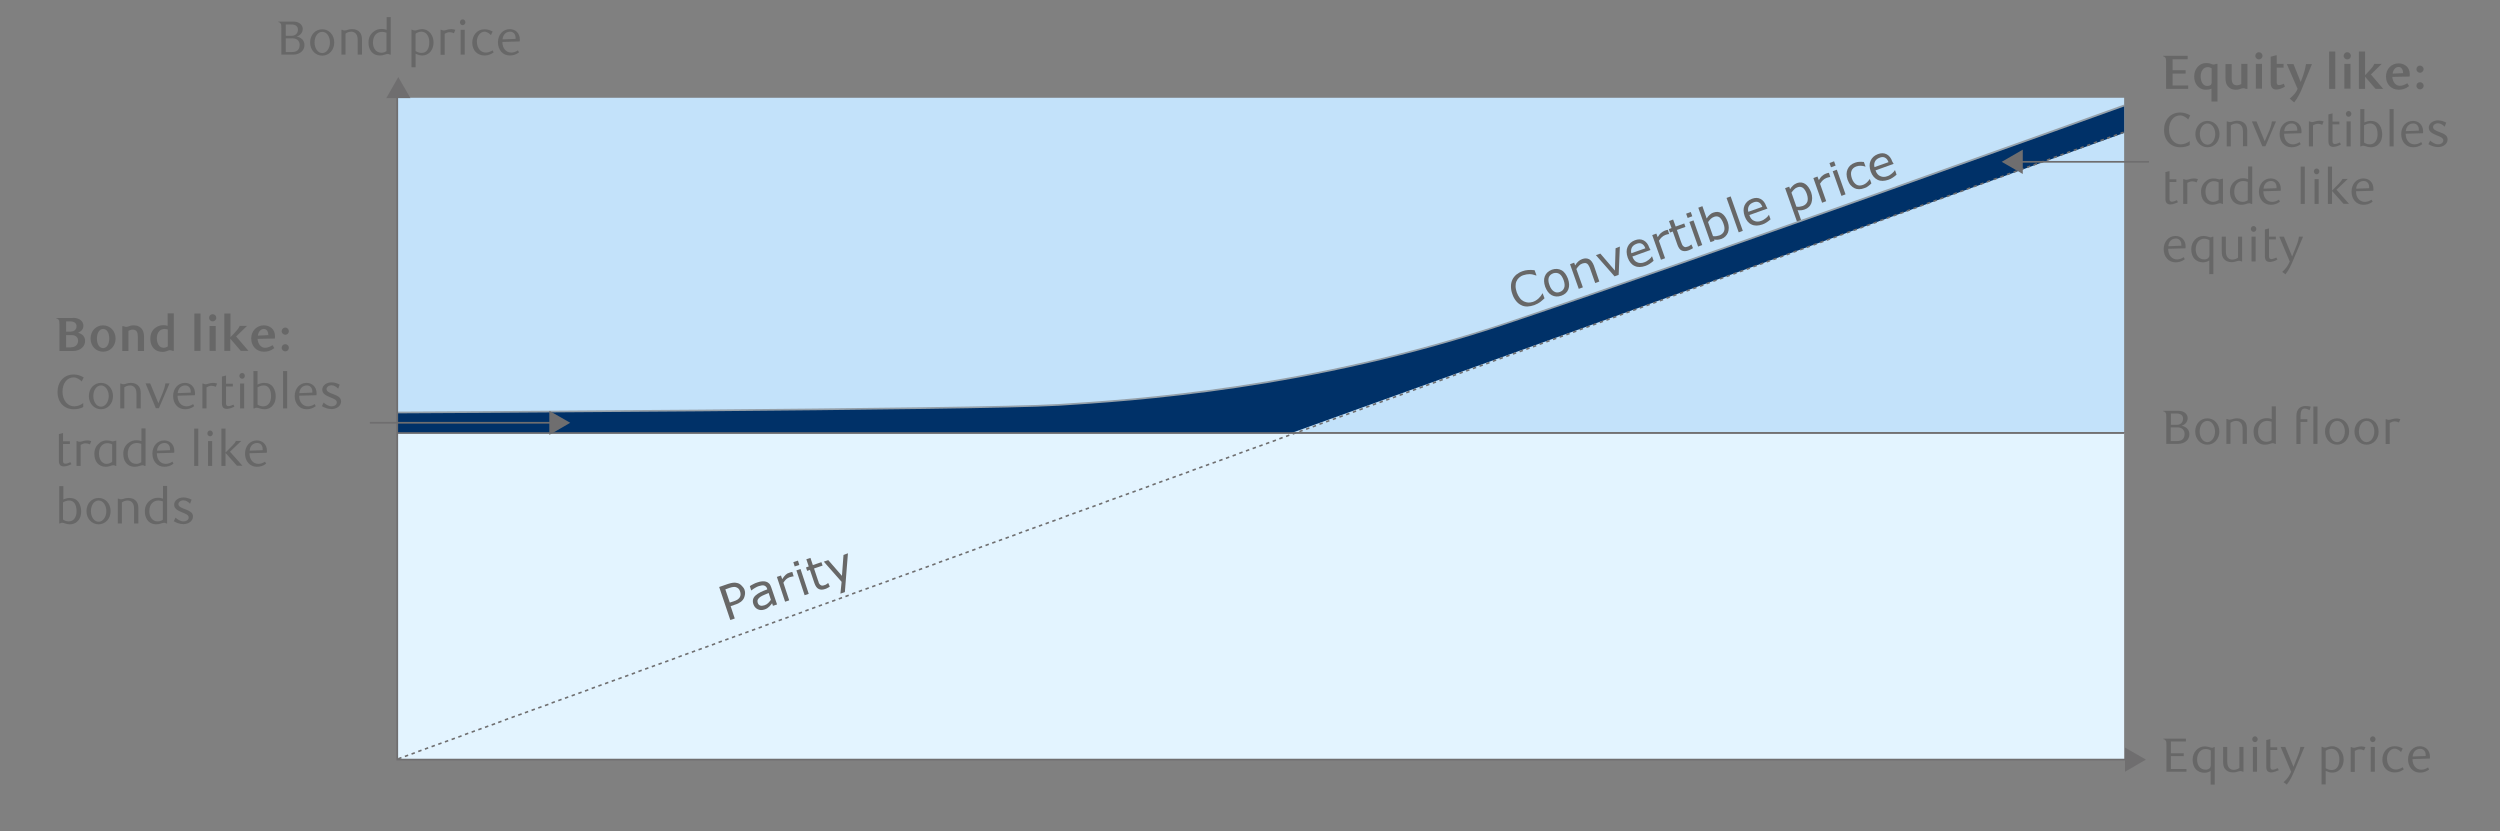
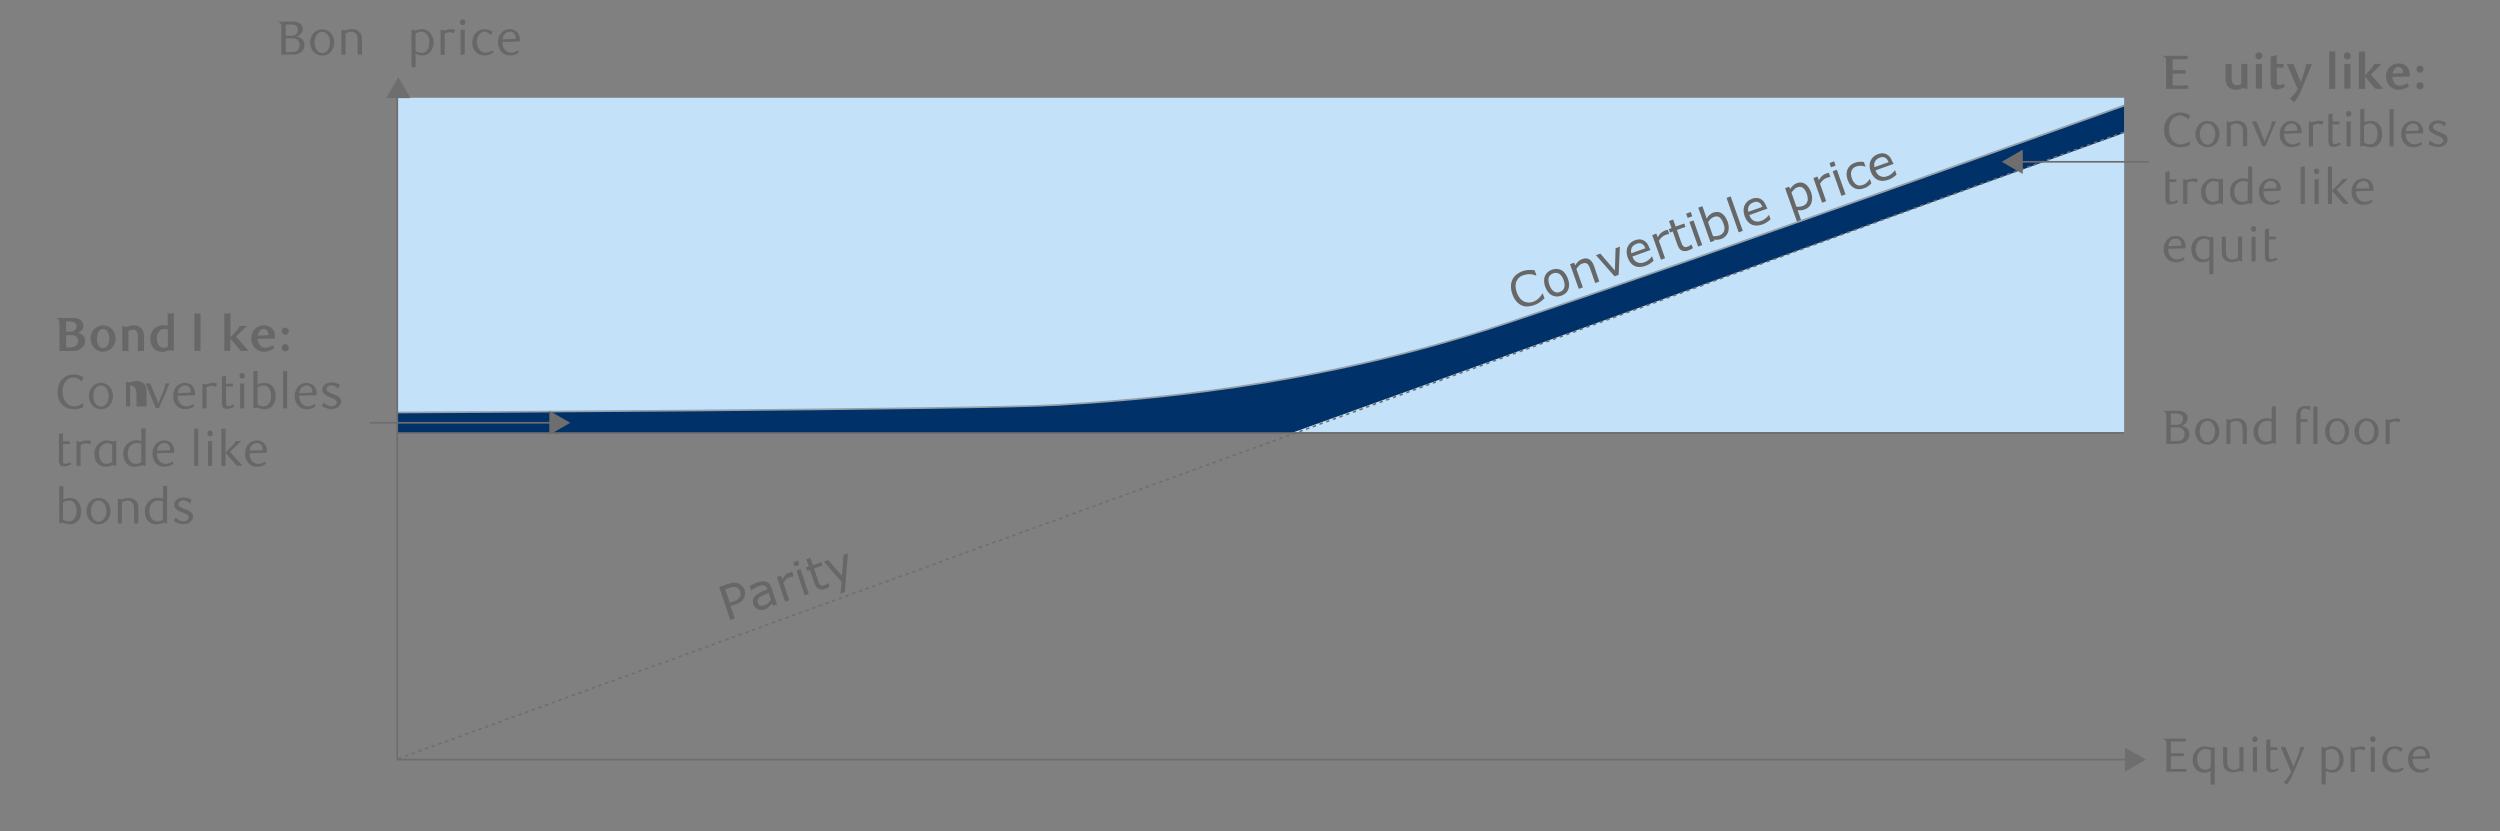
<svg xmlns="http://www.w3.org/2000/svg" version="1.1" id="Layer_1" x="0px" y="0px" viewBox="0 0 1460 485.4" style="enable-background:new 0 0 1460 485.4;" xml:space="preserve">
  <rect x="0" y="0" width="1460" height="485.4" fill="#808080" stroke="none" />
  <style type="text/css">
	.st0{fill:#676767;}
	.st1{fill:#E3F4FF;}
	.st2{fill:#C3E2FA;}
	.st3{fill:#6F6E6F;}
	.st4{fill:#003168;}
	.st5{fill:#95A0A9;}
</style>
  <g>
    <g>
      <g>
        <path class="st0" d="M171.3,12.6c3.8,0,5.5,2.2,5.5,4.3c0,1.9-1.3,3.8-3.5,4.4c2.7,0.7,4.5,2.2,4.5,5.1c0,1.4-0.6,2.8-1.7,3.8     c-1.1,1-2.8,1.7-4.7,1.7h-7.1V16.5c0-1.3,0-2.3-0.5-2.9c-0.3-0.4-0.8-0.7-1.3-0.7v-0.3H171.3z M170.4,20.9c2,0,3.6-1.3,3.6-3.6     c0-2-1.5-3-3.8-3h-3.3v6.6H170.4z M170.5,30.4c3,0,4.5-1.5,4.5-4.2c0-2.4-1.7-3.8-4.1-3.8h-4v8H170.5z" />
        <path class="st0" d="M188.2,32.5c-3.9,0-7.1-3.2-7.1-7.7c0-4.5,3.1-7.7,7.1-7.7c3.9,0,7,3.2,7,7.7     C195.2,29.3,192.1,32.5,188.2,32.5z M188.2,18.6c-2.6,0-4.5,2.7-4.5,6.2c0,3.4,1.9,6.2,4.5,6.2c2.5,0,4.5-2.8,4.5-6.2     C192.7,21.3,190.8,18.6,188.2,18.6z" />
        <path class="st0" d="M208.9,31.9v-8.1c0-1.6-0.2-2.8-0.7-3.6c-0.6-1.1-1.8-1.7-3-1.7c-1.4,0-2.5,0.5-3.4,1.1v12.3h-2.4V17.4h0.4     c0.7,0.3,1,0.4,1.5,0.4c1.2,0,2.2-0.8,4.3-0.8c2.2,0,3.8,0.8,4.8,2.2c0.8,1.1,1,2.5,1,4.2v8.5H208.9z" />
-         <path class="st0" d="M228.1,31.9h-0.4c-0.5-0.3-0.9-0.4-1.3-0.4c-1.2,0-2.3,0.9-4.5,0.9c-2.4,0-4.2-1-5.3-2.6c-1-1.4-1.4-3-1.4-5     c0-3,1.2-5,3.1-6.4c1.3-1,2.9-1.5,4.5-1.5c1.4,0,2.4,0.3,3,0.5v-7.4h2.4V31.9z M225.7,19.1c-0.9-0.3-1.7-0.5-2.6-0.5     c-2.8,0-5.3,2-5.3,6.3c0,2.9,1.5,5.9,5,5.9c1.3,0,2.4-0.6,2.9-1V19.1z" />
        <path class="st0" d="M240.7,17.4c0.7,0.3,1.2,0.4,1.7,0.4c1.2,0,2.1-0.8,4.1-0.8c2,0,3.8,1,4.9,2.4c1.2,1.5,1.8,3.4,1.8,5.4     c0,3.8-2.2,7.6-6.7,7.6c-1.3,0-2.5-0.4-3.8-1v7.9h-2.4v-22H240.7z M242.7,29.8c0.8,0.6,2.1,1.1,3.5,1.1c2.8,0,4.5-2.2,4.5-6.3     c0-3.3-1.6-6.1-4.7-6.1c-1.5,0-2.8,0.8-3.3,1.2V29.8z" />
        <path class="st0" d="M265.1,19.4c-0.9-0.4-1.7-0.6-2.5-0.6c-1,0-1.8,0.3-2.9,0.9v12.3h-2.4V17.4h0.4c0.6,0.3,1,0.4,1.5,0.4     c1.1,0,2.4-0.8,4.3-0.8c0.7,0,1.5,0.1,2.4,0.4L265.1,19.4z" />
        <path class="st0" d="M270.2,14.7c-0.9,0-1.6-0.8-1.6-1.7c0-0.9,0.7-1.7,1.6-1.7c0.9,0,1.6,0.8,1.6,1.7     C271.8,13.9,271.1,14.7,270.2,14.7z M271.4,31.9H269V17.4h2.4V31.9z" />
        <path class="st0" d="M282.9,32.4c-4.1,0-7.1-3-7.1-7.4c0-4.6,3-7.9,7.1-7.9c1.9,0,3.3,0.5,4.8,1.3l-1,2.1c-0.7-0.8-2.2-2-3.8-2     c-2.2,0-4.4,2.4-4.4,5.7c0,4.2,2.4,6.5,5.2,6.5c1,0,2.4-0.3,4-1.3l0.6,1.2C287.1,31.4,285.6,32.4,282.9,32.4z" />
        <path class="st0" d="M293.4,24.5c0,3.8,2.2,6.2,5.2,6.2c1.3,0,2.7-0.5,3.9-1.3l0.6,1.2c-1.8,1.4-3.6,1.8-5.4,1.8     c-4.1,0-6.9-3.3-6.9-7.7c0-4.4,2.9-7.7,6.9-7.7c3.1,0,5.9,2.1,5.9,6.2c0,0.3,0,0.7-0.1,1L293.4,24.5z M301.1,22.1     c0-2.4-1.5-3.6-3.2-3.6c-2.4,0-4.2,1.7-4.4,4.5l7.6-0.3C301.1,22.5,301.1,22.3,301.1,22.1z" />
      </g>
    </g>
    <g>
      <path class="st0" d="M1272.1,239.9c3.8,0,5.5,2.2,5.5,4.3c0,1.9-1.3,3.8-3.5,4.4c2.7,0.7,4.5,2.2,4.5,5.1c0,1.4-0.6,2.8-1.7,3.8    s-2.8,1.7-4.7,1.7h-7.1v-15.4c0-1.3,0-2.3-0.5-2.9c-0.3-0.4-0.8-0.7-1.3-0.7v-0.3H1272.1z M1271.3,248.1c2,0,3.6-1.3,3.6-3.6    c0-2-1.5-3-3.8-3h-3.3v6.6H1271.3z M1271.3,257.6c3,0,4.5-1.5,4.5-4.2c0-2.4-1.7-3.8-4.1-3.8h-4v8H1271.3z" />
      <path class="st0" d="M1289.1,259.7c-3.9,0-7.1-3.2-7.1-7.7c0-4.5,3.1-7.7,7.1-7.7c3.9,0,7,3.2,7,7.7    C1296.1,256.5,1292.9,259.7,1289.1,259.7z M1289.1,245.8c-2.6,0-4.5,2.7-4.5,6.2c0,3.4,1.9,6.2,4.5,6.2c2.5,0,4.5-2.8,4.5-6.2    C1293.5,248.5,1291.6,245.8,1289.1,245.8z" />
      <path class="st0" d="M1309.7,259.2v-8.1c0-1.6-0.2-2.8-0.7-3.6c-0.6-1.1-1.8-1.7-3-1.7c-1.4,0-2.5,0.5-3.4,1.1v12.3h-2.4v-14.5    h0.4c0.7,0.3,1,0.4,1.5,0.4c1.2,0,2.2-0.8,4.3-0.8c2.2,0,3.8,0.8,4.8,2.2c0.8,1.1,1,2.5,1,4.2v8.5H1309.7z" />
      <path class="st0" d="M1329,259.2h-0.4c-0.5-0.3-0.9-0.4-1.3-0.4c-1.2,0-2.3,0.9-4.5,0.9c-2.4,0-4.2-1-5.3-2.6c-1-1.4-1.4-3-1.4-5    c0-3,1.2-5,3.1-6.4c1.3-1,2.9-1.5,4.5-1.5c1.4,0,2.4,0.3,3,0.5v-7.4h2.4V259.2z M1326.6,246.3c-0.9-0.3-1.7-0.5-2.6-0.5    c-2.8,0-5.3,2-5.3,6.3c0,2.9,1.5,5.9,5,5.9c1.3,0,2.4-0.6,2.9-1V246.3z" />
      <path class="st0" d="M1348.8,239.5c-1.1-0.6-2.1-0.9-2.9-0.9c-1.6,0-2.4,1.3-2.4,4.7v1.5h4v1.6h-4v12.9h-2.4v-15.6    c0-1.7,0.1-3.1,0.8-4.2c1-1.8,2.8-2.4,4.7-2.4c1,0,2.1,0.2,2.9,0.4L1348.8,239.5z M1353.4,259.2h-2.4v-21.8h2.4V259.2z" />
      <path class="st0" d="M1364.9,259.7c-3.9,0-7.1-3.2-7.1-7.7c0-4.5,3.1-7.7,7.1-7.7c3.9,0,7,3.2,7,7.7    C1371.9,256.5,1368.8,259.7,1364.9,259.7z M1364.9,245.8c-2.6,0-4.5,2.7-4.5,6.2c0,3.4,1.9,6.2,4.5,6.2c2.5,0,4.5-2.8,4.5-6.2    C1369.4,248.5,1367.4,245.8,1364.9,245.8z" />
      <path class="st0" d="M1382.1,259.7c-3.9,0-7.1-3.2-7.1-7.7c0-4.5,3.1-7.7,7.1-7.7c3.9,0,7,3.2,7,7.7    C1389.2,256.5,1386,259.7,1382.1,259.7z M1382.1,245.8c-2.6,0-4.5,2.7-4.5,6.2c0,3.4,1.9,6.2,4.5,6.2c2.5,0,4.5-2.8,4.5-6.2    C1386.6,248.5,1384.7,245.8,1382.1,245.8z" />
      <path class="st0" d="M1401,246.7c-0.9-0.4-1.7-0.6-2.5-0.6c-1,0-1.8,0.3-2.9,0.9v12.3h-2.4v-14.5h0.4c0.6,0.3,1,0.4,1.5,0.4    c1.1,0,2.4-0.8,4.3-0.8c0.7,0,1.5,0.1,2.4,0.4L1401,246.7z" />
    </g>
    <g>
      <g>
        <path class="st0" d="M1276.9,450.7h-11.7v-15.4c0-1.3,0-2.3-0.5-2.9c-0.3-0.4-0.8-0.7-1.3-0.7v-0.3h13.2v1.6h-8.8v6.9h7.5v1.7     h-7.5v7.5h9.1V450.7z" />
        <path class="st0" d="M1293.4,458.2h-2.4v-8c-1,0.7-2.3,1.1-3.7,1.1c-1.9,0-3.6-0.7-4.9-2c-1.3-1.4-1.9-3.4-1.9-5.7     c0-4.3,3.1-7.7,7.1-7.7c2,0,3.4,0.8,4.2,0.8c0.4,0,0.8-0.1,1.2-0.4h0.4V458.2z M1291,438.2c-0.9-0.5-1.9-0.8-2.9-0.8     c-2.6,0-5,2.1-5,6.2c0,2.9,1.5,5.9,5,5.9c0.9,0,1.8-0.3,2.3-0.8c0.4-0.4,0.7-1.1,0.7-1.8V438.2z" />
        <path class="st0" d="M1310.3,450.7h-0.4c-0.7-0.3-1-0.4-1.5-0.4c-1.2,0-2.2,0.8-4.3,0.8c-2.2,0-3.8-0.8-4.8-2.2     c-0.8-1.1-1-2.5-1-4.2v-8.5h2.4v8.1c0,1.6,0.2,2.8,0.7,3.6c0.6,1.1,1.8,1.7,3,1.7c1.4,0,2.5-0.5,3.4-1.1v-12.3h2.4V450.7z" />
        <path class="st0" d="M1316.9,433.4c-0.9,0-1.6-0.8-1.6-1.7c0-0.9,0.7-1.7,1.6-1.7c0.9,0,1.6,0.8,1.6,1.7     C1318.5,432.7,1317.8,433.4,1316.9,433.4z M1318.1,450.7h-2.4v-14.5h2.4V450.7z" />
        <path class="st0" d="M1326.3,451.1c-0.8,0-1.6-0.3-2.1-0.8c-0.4-0.5-0.7-1.3-0.7-2.4v-15.7l2.4-0.6v4.8h4v1.6h-4v10     c0,1.1,0.6,1.5,1.4,1.5c0.9,0,2.3-0.6,2.9-0.9l0.6,1.2C1329.6,450.3,1327.7,451.1,1326.3,451.1z" />
        <path class="st0" d="M1339.7,450.7c-0.9,2-2.1,4.9-4.2,7.5l-1.9-1.4c2.5-2.2,3.5-4,4.4-6.1l-6.1-14.5h2.7l4.8,11.6l2.5-6.3     c1.1-2.7,1.3-4,1.5-5.3h2.4L1339.7,450.7z" />
        <path class="st0" d="M1356.2,436.2c0.7,0.3,1.2,0.4,1.7,0.4c1.2,0,2.1-0.8,4.1-0.8c2,0,3.8,1,4.9,2.4c1.2,1.5,1.8,3.4,1.8,5.4     c0,3.8-2.2,7.6-6.7,7.6c-1.3,0-2.5-0.4-3.8-1v7.9h-2.4v-22H1356.2z M1358.2,448.6c0.8,0.6,2.1,1.1,3.5,1.1c2.8,0,4.5-2.2,4.5-6.3     c0-3.3-1.6-6.1-4.7-6.1c-1.5,0-2.8,0.8-3.3,1.2V448.6z" />
        <path class="st0" d="M1380.6,438.2c-0.9-0.4-1.7-0.6-2.5-0.6c-1,0-1.8,0.3-2.9,0.9v12.3h-2.4v-14.5h0.4c0.6,0.3,1,0.4,1.5,0.4     c1.1,0,2.4-0.8,4.3-0.8c0.7,0,1.5,0.1,2.4,0.4L1380.6,438.2z" />
        <path class="st0" d="M1385.7,433.4c-0.9,0-1.6-0.8-1.6-1.7c0-0.9,0.7-1.7,1.6-1.7c0.9,0,1.6,0.8,1.6,1.7     C1387.3,432.7,1386.6,433.4,1385.7,433.4z M1386.9,450.7h-2.4v-14.5h2.4V450.7z" />
        <path class="st0" d="M1398.4,451.1c-4.1,0-7.1-3-7.1-7.4c0-4.6,3-7.9,7.1-7.9c1.9,0,3.3,0.5,4.8,1.3l-1,2.1c-0.7-0.8-2.2-2-3.8-2     c-2.2,0-4.4,2.4-4.4,5.7c0,4.2,2.4,6.5,5.2,6.5c1,0,2.4-0.3,4-1.3l0.6,1.2C1402.6,450.2,1401.1,451.1,1398.4,451.1z" />
        <path class="st0" d="M1408.9,443.3c0,3.8,2.2,6.2,5.2,6.2c1.3,0,2.7-0.5,3.9-1.3l0.6,1.2c-1.8,1.4-3.6,1.8-5.4,1.8     c-4.1,0-6.9-3.3-6.9-7.7c0-4.4,2.9-7.7,6.9-7.7c3.1,0,5.9,2.1,5.9,6.2c0,0.3,0,0.7-0.1,1L1408.9,443.3z M1416.6,440.9     c0-2.4-1.5-3.6-3.2-3.6c-2.4,0-4.2,1.7-4.4,4.5l7.6-0.3C1416.6,441.3,1416.6,441.1,1416.6,440.9z" />
      </g>
    </g>
    <g>
      <path class="st0" d="M42.5,185.6c4.3,0,6.2,2.3,6.2,4.6c0,2.1-1.3,3.4-3.1,4.1c2.7,0.8,4.1,2.4,4.1,4.9c0,1.4-0.6,2.9-1.9,4    c-1.2,1.1-3.1,1.8-5.2,1.8h-7.9v-15.4c0-1.3,0-2.3-0.5-2.9c-0.3-0.4-0.8-0.7-1.3-0.7v-0.3H42.5z M41.5,193.6    c1.8,0,3.2-1.2,3.2-3.1c0-1.6-1.3-2.8-3.4-2.8h-2.7v6H41.5z M41.5,202.8c2.7,0,4.1-1.7,4.1-3.9c0-1.9-1.5-3.2-3.6-3.2h-3.4v7.2    H41.5z" />
      <path class="st0" d="M60.2,205.4c-4.1,0-7.3-3.2-7.3-7.7c0-4.5,3.2-7.7,7.3-7.7c4,0,7.3,3.2,7.3,7.7    C67.5,202.2,64.3,205.4,60.2,205.4z M60.2,192.1c-2,0-3.6,2.2-3.6,5.6c0,3.4,1.5,5.6,3.6,5.6c2.1,0,3.6-2.2,3.6-5.6    C63.8,194.2,62.3,192.1,60.2,192.1z" />
      <path class="st0" d="M80.5,204.9v-8.1c0-1.4-0.2-2.5-0.6-3.1c-0.5-0.9-1.4-1.2-2.4-1.2c-1,0-1.9,0.4-2.5,0.7v11.8h-3.6v-14.5h0.8    c0.7,0.3,1,0.4,1.4,0.4c0.5,0,1-0.1,1.5-0.3c0.7-0.3,1.6-0.6,3-0.6c2.2,0,4,0.9,5,2.5c0.7,1.1,1,2.5,1,4.1v8.4H80.5z" />
      <path class="st0" d="M101.5,204.9h-0.8c-0.6-0.3-1-0.4-1.5-0.4c-0.4,0-0.8,0.2-1.4,0.4c-0.7,0.3-1.7,0.6-2.9,0.6    c-2.8,0-5-1.3-6.1-3.4c-0.7-1.2-1-2.7-1-4.3c0-2.9,1.1-5,3-6.4c1.2-0.9,2.8-1.5,4.6-1.5c0.8,0,1.7,0.1,2.5,0.4v-7.3h3.6V204.9z     M97.9,192.4c-0.5-0.1-1.1-0.3-1.8-0.3c-2.3,0-4.5,1.7-4.5,5.5c0,2.5,1.1,5.5,3.9,5.5c1,0,2-0.4,2.5-0.8V192.4z" />
      <path class="st0" d="M117.1,204.9h-3.6v-21.8h3.6V204.9z" />
-       <path class="st0" d="M124.2,187.7c-1.1,0-2.1-0.9-2.1-2.1s0.9-2.1,2.1-2.1s2.1,0.9,2.1,2.1S125.3,187.7,124.2,187.7z M122.4,204.9    v-14.5h3.6v14.5H122.4z" />
      <path class="st0" d="M137.9,196.5l7.2,8.4h-4.5l-6.1-7.1v7.1H131v-21.8h3.6v13.8c3.6-3.7,4.8-5.1,5.4-6.6h4.3L137.9,196.5z" />
      <path class="st0" d="M154.1,205.4c-4.3,0-7.4-3.3-7.4-7.7c0-4.4,3.2-7.7,7.4-7.7c3.4,0,6.5,2.2,6.5,6.3c0,0.3,0,0.9-0.1,1.4    l-10.1,0.2c0.3,3.1,2,5.2,4.4,5.2c1.3,0,2.7-0.5,4.4-1.5l1,1.7C158,205,156.1,205.4,154.1,205.4z M156.7,195.7    c0-2.4-1.2-3.6-2.6-3.6c-1.7,0-3.2,1.5-3.5,3.9L156.7,195.7z" />
      <path class="st0" d="M166.6,195.5c-1.1,0-2.1-0.9-2.1-2.1c0-1.1,0.9-2.1,2.1-2.1s2.1,1,2.1,2.1    C168.7,194.6,167.8,195.5,166.6,195.5z M166.6,205.2c-1.1,0-2.1-0.9-2.1-2.1s0.9-2.1,2.1-2.1s2.1,0.9,2.1,2.1    S167.8,205.2,166.6,205.2z" />
      <path class="st0" d="M47.7,222.8c-0.8-1-2.8-2.4-4.7-2.4c-3.7,0-6.5,3.3-6.5,8.3c0,5.3,3.2,8.6,6.8,8.6c1.7,0,3.7-0.6,5.3-1.9v2.3    c-1.3,0.8-3.3,1.3-5.6,1.3c-5.2,0-9.4-3.7-9.4-10.1c0-5.8,3.6-10.2,9.5-10.2c2.1,0,4.1,0.7,5.8,1.7L47.7,222.8z" />
      <path class="st0" d="M59,239c-3.9,0-7.1-3.2-7.1-7.7c0-4.5,3.1-7.7,7.1-7.7c3.9,0,7,3.2,7,7.7C66,235.8,62.9,239,59,239z     M59,225.1c-2.6,0-4.5,2.7-4.5,6.2c0,3.4,1.9,6.2,4.5,6.2c2.5,0,4.5-2.8,4.5-6.2C63.5,227.8,61.5,225.1,59,225.1z" />
-       <path class="st0" d="M79.7,238.5v-8.1c0-1.6-0.2-2.8-0.7-3.6c-0.6-1.1-1.8-1.7-3-1.7c-1.4,0-2.5,0.5-3.4,1.1v12.3h-2.4v-14.5h0.4    c0.7,0.3,1,0.4,1.5,0.4c1.2,0,2.2-0.8,4.3-0.8c2.2,0,3.8,0.8,4.8,2.2c0.8,1.1,1,2.5,1,4.2v8.5H79.7z" />
+       <path class="st0" d="M79.7,238.5v-8.1c0-1.6-0.2-2.8-0.7-3.6c-0.6-1.1-1.8-1.7-3-1.7v12.3h-2.4v-14.5h0.4    c0.7,0.3,1,0.4,1.5,0.4c1.2,0,2.2-0.8,4.3-0.8c2.2,0,3.8,0.8,4.8,2.2c0.8,1.1,1,2.5,1,4.2v8.5H79.7z" />
      <path class="st0" d="M95.1,229.2c1.1-2.9,1.3-4,1.5-5.3h2.4l-6.2,14.5h-1.8L85,223.9h2.7l4.8,11.6L95.1,229.2z" />
      <path class="st0" d="M103.7,231.1c0,3.8,2.2,6.2,5.2,6.2c1.3,0,2.7-0.5,3.9-1.3l0.6,1.2c-1.8,1.4-3.6,1.8-5.4,1.8    c-4.1,0-6.9-3.3-6.9-7.7c0-4.4,2.9-7.7,6.9-7.7c3.1,0,5.9,2.1,5.9,6.2c0,0.3,0,0.7-0.1,1L103.7,231.1z M111.4,228.7    c0-2.4-1.5-3.6-3.2-3.6c-2.4,0-4.2,1.7-4.4,4.5l7.6-0.3C111.4,229.1,111.4,228.9,111.4,228.7z" />
      <path class="st0" d="M126,225.9c-0.9-0.4-1.7-0.6-2.5-0.6c-1,0-1.8,0.3-2.9,0.9v12.3h-2.4v-14.5h0.4c0.6,0.3,1,0.4,1.5,0.4    c1.1,0,2.4-0.8,4.3-0.8c0.7,0,1.5,0.1,2.4,0.4L126,225.9z" />
      <path class="st0" d="M132.4,238.8c-0.8,0-1.6-0.3-2.1-0.8c-0.4-0.5-0.7-1.3-0.7-2.4v-15.7l2.4-0.6v4.8h4v1.6h-4v10    c0,1.1,0.6,1.5,1.4,1.5c0.9,0,2.3-0.6,2.9-0.9l0.6,1.2C135.7,238.1,133.8,238.8,132.4,238.8z" />
      <path class="st0" d="M141.4,221.2c-0.9,0-1.6-0.8-1.6-1.7c0-0.9,0.7-1.7,1.6-1.7c0.9,0,1.6,0.8,1.6,1.7    C143,220.4,142.3,221.2,141.4,221.2z M142.6,238.5h-2.4v-14.5h2.4V238.5z" />
      <path class="st0" d="M150.4,224.6c1.2-0.6,2.6-1,3.9-1c2.2,0,4,0.8,5.2,2.5c1.1,1.6,1.5,3.6,1.5,5.3c0,2-0.4,3.6-1.4,5    c-1.1,1.5-2.8,2.6-5.2,2.6c-2.2,0-3.3-0.9-4.5-0.9c-0.4,0-0.9,0.1-1.3,0.4H148v-21.8h2.4V224.6z M153.6,237.3    c1.5,0,2.5-0.5,3.3-1.4c1-1.2,1.4-2.7,1.4-4.5c0-4.1-1.6-6.3-4.4-6.3c-1.2,0-2.5,0.5-3.5,1.1v10    C150.9,236.7,152.3,237.3,153.6,237.3z" />
      <path class="st0" d="M167.7,238.5h-2.4v-21.8h2.4V238.5z" />
      <path class="st0" d="M174.7,231.1c0,3.8,2.2,6.2,5.2,6.2c1.3,0,2.7-0.5,3.9-1.3l0.6,1.2c-1.8,1.4-3.6,1.8-5.4,1.8    c-4.1,0-6.9-3.3-6.9-7.7c0-4.4,2.9-7.7,6.9-7.7c3.1,0,5.9,2.1,5.9,6.2c0,0.3,0,0.7-0.1,1L174.7,231.1z M182.4,228.7    c0-2.4-1.5-3.6-3.2-3.6c-2.4,0-4.2,1.7-4.4,4.5l7.6-0.3C182.4,229.1,182.4,228.9,182.4,228.7z" />
      <path class="st0" d="M197.5,227c-1-1-2.3-2-3.9-2s-2.9,1-2.9,2.2c0,1.5,1.8,2.2,3.7,2.9c2.3,0.9,4.8,1.8,4.8,4.3    c0,2.8-2.7,4.5-5.6,4.5c-2,0-4.2-0.8-5.6-1.7l1-2.1c1.1,1,2.9,2.2,4.6,2.2c1.8,0,3.1-1,3.1-2.3c0-1.5-1.9-2.2-3.9-3    c-2.2-0.9-4.6-2-4.6-4.4c0-2.7,2.7-4.3,5.5-4.3c1.8,0,3.5,0.7,4.7,1.3L197.5,227z" />
      <path class="st0" d="M37.2,272.4c-0.8,0-1.6-0.3-2.1-0.8c-0.4-0.5-0.7-1.3-0.7-2.4v-15.7l2.4-0.6v4.8h4v1.6h-4v10    c0,1.1,0.6,1.5,1.4,1.5c0.9,0,2.3-0.6,2.9-0.9l0.6,1.2C40.5,271.7,38.7,272.4,37.2,272.4z" />
      <path class="st0" d="M52.5,259.5c-0.9-0.4-1.7-0.6-2.5-0.6c-1,0-1.8,0.3-2.9,0.9v12.3h-2.4v-14.5h0.4c0.6,0.3,1,0.4,1.5,0.4    c1.1,0,2.4-0.8,4.3-0.8c0.7,0,1.5,0.1,2.4,0.4L52.5,259.5z" />
      <path class="st0" d="M67.9,272.1h-0.4c-0.5-0.3-0.9-0.4-1.4-0.4c-1.1,0-2.2,0.9-4.3,0.9c-2.2,0-4-0.9-5.1-2.3    c-1.1-1.4-1.6-3.3-1.6-5.3c0-3,1.3-5,3.1-6.4c1.2-1,2.7-1.4,4.2-1.4c1.3,0,2.7,0.4,3.4,0.6l2.1-0.5V272.1z M62.7,258.8    c-2.5,0-4.9,1.9-4.9,6c0,2.4,0.7,4.2,2,5.2c0.7,0.6,1.6,0.9,2.5,0.9c1.4,0,2.7-0.8,3.2-1.2v-10.2    C64.9,259.2,63.8,258.8,62.7,258.8z" />
      <path class="st0" d="M84.9,272.1h-0.4c-0.5-0.3-0.9-0.4-1.3-0.4c-1.2,0-2.3,0.9-4.5,0.9c-2.4,0-4.2-1-5.3-2.6c-1-1.4-1.4-3-1.4-5    c0-3,1.2-5,3.1-6.4c1.3-1,2.9-1.5,4.5-1.5c1.4,0,2.4,0.3,3,0.5v-7.4h2.4V272.1z M82.5,259.2c-0.9-0.3-1.7-0.5-2.6-0.5    c-2.8,0-5.3,2-5.3,6.3c0,2.9,1.5,5.9,5,5.9c1.3,0,2.4-0.6,2.9-1V259.2z" />
      <path class="st0" d="M91.6,264.7c0,3.8,2.2,6.2,5.2,6.2c1.3,0,2.7-0.5,3.9-1.3l0.6,1.2c-1.8,1.4-3.6,1.8-5.4,1.8    c-4.1,0-6.9-3.3-6.9-7.7c0-4.4,2.9-7.7,6.9-7.7c3.1,0,5.9,2.1,5.9,6.2c0,0.3,0,0.7-0.1,1L91.6,264.7z M99.3,262.3    c0-2.4-1.5-3.6-3.2-3.6c-2.4,0-4.2,1.7-4.4,4.5l7.6-0.3C99.3,262.7,99.3,262.5,99.3,262.3z" />
      <path class="st0" d="M115.8,272.1h-2.4v-21.8h2.4V272.1z" />
      <path class="st0" d="M122.7,254.8c-0.9,0-1.6-0.8-1.6-1.7c0-0.9,0.7-1.7,1.6-1.7c0.9,0,1.6,0.8,1.6,1.7    C124.3,254,123.6,254.8,122.7,254.8z M123.9,272.1h-2.4v-14.5h2.4V272.1z" />
      <path class="st0" d="M131.7,250.3v21.8h-2.4v-21.8H131.7z M140.9,257.5l-6.6,6.3l7.3,8.2h-3.2l-6.8-7.6c3.6-3.6,5.5-5.4,6.2-6.9    H140.9z" />
      <path class="st0" d="M145.7,264.7c0,3.8,2.2,6.2,5.2,6.2c1.3,0,2.7-0.5,3.9-1.3l0.6,1.2c-1.8,1.4-3.6,1.8-5.4,1.8    c-4.1,0-6.9-3.3-6.9-7.7c0-4.4,2.9-7.7,6.9-7.7c3.1,0,5.9,2.1,5.9,6.2c0,0.3,0,0.7-0.1,1L145.7,264.7z M153.4,262.3    c0-2.4-1.5-3.6-3.2-3.6c-2.4,0-4.2,1.7-4.4,4.5l7.6-0.3C153.4,262.7,153.4,262.5,153.4,262.3z" />
      <path class="st0" d="M36.8,291.8c1.2-0.6,2.6-1,3.9-1c2.2,0,4,0.8,5.2,2.5c1.1,1.6,1.5,3.6,1.5,5.3c0,2-0.4,3.6-1.4,5    c-1.1,1.5-2.8,2.6-5.2,2.6c-2.2,0-3.3-0.9-4.5-0.9c-0.4,0-0.9,0.1-1.3,0.4h-0.4v-21.8h2.4V291.8z M40,304.5c1.5,0,2.5-0.5,3.3-1.4    c1-1.2,1.4-2.7,1.4-4.5c0-4.1-1.6-6.3-4.4-6.3c-1.2,0-2.5,0.5-3.5,1.1v10C37.4,303.9,38.7,304.5,40,304.5z" />
      <path class="st0" d="M57.6,306.2c-3.9,0-7.1-3.2-7.1-7.7c0-4.5,3.1-7.7,7.1-7.7c3.9,0,7,3.2,7,7.7C64.6,303,61.5,306.2,57.6,306.2    z M57.6,292.3c-2.6,0-4.5,2.7-4.5,6.2c0,3.4,1.9,6.2,4.5,6.2c2.5,0,4.5-2.8,4.5-6.2C62.1,295,60.1,292.3,57.6,292.3z" />
      <path class="st0" d="M78.3,305.7v-8.1c0-1.6-0.2-2.8-0.7-3.6c-0.6-1.1-1.8-1.7-3-1.7c-1.4,0-2.5,0.5-3.4,1.1v12.3h-2.4v-14.5h0.4    c0.7,0.3,1,0.4,1.5,0.4c1.2,0,2.2-0.8,4.3-0.8c2.2,0,3.8,0.8,4.8,2.2c0.8,1.1,1,2.5,1,4.2v8.5H78.3z" />
      <path class="st0" d="M97.5,305.7h-0.4c-0.5-0.3-0.9-0.4-1.3-0.4c-1.2,0-2.3,0.9-4.5,0.9c-2.4,0-4.2-1-5.3-2.6c-1-1.4-1.4-3-1.4-5    c0-3,1.2-5,3.1-6.4c1.3-1,2.9-1.5,4.5-1.5c1.4,0,2.4,0.3,3,0.5v-7.4h2.4V305.7z M95.1,292.8c-0.9-0.3-1.7-0.5-2.6-0.5    c-2.8,0-5.3,2-5.3,6.3c0,2.9,1.5,5.9,5,5.9c1.3,0,2.4-0.6,2.9-1V292.8z" />
      <path class="st0" d="M111,294.2c-1-1-2.3-2-3.9-2s-2.9,1-2.9,2.2c0,1.5,1.8,2.2,3.7,2.9c2.3,0.9,4.8,1.8,4.8,4.3    c0,2.8-2.7,4.5-5.6,4.5c-2,0-4.2-0.8-5.6-1.7l1-2.1c1.1,1,2.9,2.2,4.6,2.2c1.8,0,3.1-1,3.1-2.3c0-1.5-1.9-2.2-3.9-3    c-2.2-0.9-4.6-2-4.6-4.4c0-2.7,2.7-4.3,5.5-4.3c1.8,0,3.5,0.7,4.7,1.3L111,294.2z" />
    </g>
    <g>
      <path class="st0" d="M1277.6,32.6v2h-8.8V41h7.6v2h-7.6v6.9h9.1v2h-12.9V36.5c0-1.3,0-2.3-0.5-2.9c-0.3-0.4-0.8-0.7-1.3-0.7v-0.3    H1277.6z" />
-       <path class="st0" d="M1295.1,59.3h-3.6v-7.5c-1,0.4-1.9,0.6-3.2,0.6c-4.6,0-6.9-3.8-6.9-7.8c0-4.2,2.9-7.8,7-7.8    c1.2,0,2.2,0.2,2.9,0.5c0.5,0.2,1,0.4,1.4,0.4c0.5,0,0.9-0.1,1.5-0.4h0.8V59.3z M1289.3,39.2c-2.6,0-4.1,2.5-4.1,5.3    c0,3.5,1.5,5.7,3.8,5.7c1.1,0,1.7-0.3,2.1-0.6c0.3-0.3,0.5-0.8,0.5-1.4v-8.3C1291,39.5,1290.3,39.2,1289.3,39.2z" />
      <path class="st0" d="M1312.4,51.9h-0.8c-0.7-0.3-1-0.4-1.4-0.4c-0.5,0-1,0.1-1.5,0.3c-0.8,0.3-1.6,0.6-3,0.6c-2.2,0-3.9-0.9-5-2.5    c-0.7-1.1-1-2.5-1-4.1v-8.4h3.6v8.1c0,1.5,0.2,2.5,0.6,3.1c0.5,0.9,1.4,1.2,2.4,1.2c1,0,2-0.4,2.6-0.7V37.3h3.6V51.9z" />
      <path class="st0" d="M1319.2,34.7c-1.1,0-2.1-0.9-2.1-2.1c0-1.1,0.9-2.1,2.1-2.1c1.1,0,2.1,0.9,2.1,2.1    C1321.3,33.8,1320.3,34.7,1319.2,34.7z M1317.4,51.9V37.3h3.6v14.5H1317.4z" />
      <path class="st0" d="M1334.4,50.6c-1.4,0.9-3.4,1.7-5.1,1.7c-0.9,0-1.8-0.3-2.4-1c-0.5-0.6-0.8-1.6-0.8-2.9V33.1l3.5-0.9v5.1h4    v2.2h-4v8.7c0,1.1,0.6,1.5,1.3,1.5c0.9,0,2.2-0.5,2.9-0.8L1334.4,50.6z" />
      <path class="st0" d="M1344.3,51.8c-0.8,2-2.2,5.2-4.5,8l-2.6-2.2c2.7-2.3,3.8-3.8,4.6-5.7l-6.3-14.5h3.9l4.2,10.5    c2.3-5.5,2.8-8.7,3.1-10.5h3.5L1344.3,51.8z" />
      <path class="st0" d="M1363.8,51.9h-3.6V30.1h3.6V51.9z" />
      <path class="st0" d="M1370.8,34.7c-1.1,0-2.1-0.9-2.1-2.1c0-1.1,0.9-2.1,2.1-2.1c1.1,0,2.1,0.9,2.1,2.1    C1372.9,33.8,1372,34.7,1370.8,34.7z M1369.1,51.9V37.3h3.6v14.5H1369.1z" />
      <path class="st0" d="M1384.6,43.5l7.2,8.4h-4.5l-6.1-7.1v7.1h-3.6V30.1h3.6v13.8c3.6-3.7,4.8-5.1,5.4-6.6h4.3L1384.6,43.5z" />
      <path class="st0" d="M1400.8,52.4c-4.3,0-7.4-3.3-7.4-7.7c0-4.4,3.2-7.7,7.4-7.7c3.4,0,6.5,2.2,6.5,6.3c0,0.3,0,0.9-0.1,1.4    l-10.1,0.2c0.3,3.1,2,5.2,4.4,5.2c1.3,0,2.7-0.5,4.4-1.5l1,1.7C1404.7,52,1402.7,52.4,1400.8,52.4z M1403.4,42.7    c0-2.4-1.2-3.6-2.6-3.6c-1.7,0-3.2,1.5-3.5,3.9L1403.4,42.7z" />
      <path class="st0" d="M1413.3,42.5c-1.1,0-2.1-0.9-2.1-2.1s0.9-2.1,2.1-2.1c1.1,0,2.1,1,2.1,2.1S1414.4,42.5,1413.3,42.5z     M1413.3,52.2c-1.1,0-2.1-0.9-2.1-2.1s0.9-2.1,2.1-2.1c1.1,0,2.1,0.9,2.1,2.1S1414.4,52.2,1413.3,52.2z" />
      <path class="st0" d="M1277.9,69.8c-0.8-1-2.8-2.4-4.7-2.4c-3.7,0-6.5,3.3-6.5,8.3c0,5.3,3.2,8.6,6.8,8.6c1.7,0,3.7-0.6,5.3-1.9    v2.3c-1.3,0.8-3.3,1.3-5.6,1.3c-5.2,0-9.4-3.7-9.4-10.1c0-5.8,3.6-10.2,9.5-10.2c2.1,0,4.1,0.7,5.8,1.7L1277.9,69.8z" />
      <path class="st0" d="M1289.2,86c-3.9,0-7.1-3.2-7.1-7.7c0-4.5,3.1-7.7,7.1-7.7c3.9,0,7,3.2,7,7.7C1296.2,82.8,1293.1,86,1289.2,86    z M1289.2,72.1c-2.6,0-4.5,2.7-4.5,6.2c0,3.4,1.9,6.2,4.5,6.2c2.5,0,4.5-2.8,4.5-6.2C1293.7,74.8,1291.7,72.1,1289.2,72.1z" />
      <path class="st0" d="M1309.9,85.5v-8.1c0-1.6-0.2-2.8-0.7-3.6c-0.6-1.1-1.8-1.7-3-1.7c-1.4,0-2.5,0.5-3.4,1.1v12.3h-2.4V70.9h0.4    c0.7,0.3,1,0.4,1.5,0.4c1.2,0,2.2-0.8,4.3-0.8c2.2,0,3.8,0.8,4.8,2.2c0.8,1.1,1,2.5,1,4.2v8.5H1309.9z" />
      <path class="st0" d="M1325.3,76.2c1.1-2.9,1.3-4,1.5-5.3h2.4l-6.2,14.5h-1.8l-6.1-14.5h2.7l4.8,11.6L1325.3,76.2z" />
      <path class="st0" d="M1333.9,78.1c0,3.8,2.2,6.2,5.2,6.2c1.3,0,2.7-0.5,3.9-1.3l0.6,1.2c-1.8,1.4-3.6,1.8-5.4,1.8    c-4.1,0-6.9-3.3-6.9-7.7c0-4.4,2.9-7.7,6.9-7.7c3.1,0,5.9,2.1,5.9,6.2c0,0.3,0,0.7-0.1,1L1333.9,78.1z M1341.6,75.7    c0-2.4-1.5-3.6-3.2-3.6c-2.4,0-4.2,1.7-4.4,4.5l7.6-0.3C1341.6,76.1,1341.6,75.9,1341.6,75.7z" />
      <path class="st0" d="M1356.2,72.9c-0.9-0.4-1.7-0.6-2.5-0.6c-1,0-1.8,0.3-2.9,0.9v12.3h-2.4V70.9h0.4c0.6,0.3,1,0.4,1.5,0.4    c1.1,0,2.4-0.8,4.3-0.8c0.7,0,1.5,0.1,2.4,0.4L1356.2,72.9z" />
      <path class="st0" d="M1362.6,85.8c-0.8,0-1.6-0.3-2.1-0.8c-0.4-0.5-0.7-1.3-0.7-2.4V66.8l2.4-0.6v4.8h4v1.6h-4v10    c0,1.1,0.6,1.5,1.4,1.5c0.9,0,2.3-0.6,2.9-0.9l0.6,1.2C1365.9,85.1,1364,85.8,1362.6,85.8z" />
      <path class="st0" d="M1371.6,68.2c-0.9,0-1.6-0.8-1.6-1.7c0-0.9,0.7-1.7,1.6-1.7c0.9,0,1.6,0.8,1.6,1.7    C1373.2,67.4,1372.5,68.2,1371.6,68.2z M1372.8,85.5h-2.4V70.9h2.4V85.5z" />
      <path class="st0" d="M1380.6,71.6c1.2-0.6,2.6-1,3.9-1c2.2,0,4,0.8,5.2,2.5c1.1,1.6,1.5,3.6,1.5,5.3c0,2-0.4,3.6-1.4,5    c-1.1,1.5-2.8,2.6-5.2,2.6c-2.2,0-3.3-0.9-4.5-0.9c-0.4,0-0.9,0.1-1.3,0.4h-0.4V63.7h2.4V71.6z M1383.8,84.3    c1.5,0,2.5-0.5,3.3-1.4c1-1.2,1.4-2.7,1.4-4.5c0-4.1-1.6-6.3-4.4-6.3c-1.2,0-2.5,0.5-3.5,1.1v10    C1381.1,83.7,1382.5,84.3,1383.8,84.3z" />
      <path class="st0" d="M1397.9,85.5h-2.4V63.7h2.4V85.5z" />
      <path class="st0" d="M1404.9,78.1c0,3.8,2.2,6.2,5.2,6.2c1.3,0,2.7-0.5,3.9-1.3l0.6,1.2c-1.8,1.4-3.6,1.8-5.4,1.8    c-4.1,0-6.9-3.3-6.9-7.7c0-4.4,2.9-7.7,6.9-7.7c3.1,0,5.9,2.1,5.9,6.2c0,0.3,0,0.7-0.1,1L1404.9,78.1z M1412.6,75.7    c0-2.4-1.5-3.6-3.2-3.6c-2.4,0-4.2,1.7-4.4,4.5l7.6-0.3C1412.6,76.1,1412.6,75.9,1412.6,75.7z" />
      <path class="st0" d="M1427.7,74c-1-1-2.3-2-3.9-2s-2.9,1-2.9,2.2c0,1.5,1.8,2.2,3.7,2.9c2.3,0.9,4.8,1.8,4.8,4.3    c0,2.8-2.7,4.5-5.6,4.5c-2,0-4.2-0.8-5.6-1.7l1-2.1c1.1,1,2.9,2.2,4.6,2.2c1.8,0,3.1-1,3.1-2.3c0-1.5-1.9-2.2-3.9-3    c-2.2-0.9-4.6-2-4.6-4.4c0-2.7,2.7-4.3,5.5-4.3c1.8,0,3.5,0.7,4.7,1.3L1427.7,74z" />
      <path class="st0" d="M1267.4,119.4c-0.8,0-1.6-0.3-2.1-0.8c-0.4-0.5-0.7-1.3-0.7-2.4v-15.7l2.4-0.6v4.8h4v1.6h-4v10    c0,1.1,0.6,1.5,1.4,1.5c0.9,0,2.3-0.6,2.9-0.9l0.6,1.2C1270.7,118.7,1268.9,119.4,1267.4,119.4z" />
      <path class="st0" d="M1282.8,106.5c-0.9-0.4-1.7-0.6-2.5-0.6c-1,0-1.8,0.3-2.9,0.9v12.3h-2.4v-14.5h0.4c0.6,0.3,1,0.4,1.5,0.4    c1.1,0,2.4-0.8,4.3-0.8c0.7,0,1.5,0.1,2.4,0.4L1282.8,106.5z" />
      <path class="st0" d="M1298.2,119.1h-0.4c-0.5-0.3-0.9-0.4-1.4-0.4c-1.1,0-2.2,0.9-4.3,0.9c-2.2,0-4-0.9-5.1-2.3    c-1.1-1.4-1.6-3.3-1.6-5.3c0-3,1.3-5,3.1-6.4c1.2-1,2.7-1.4,4.2-1.4c1.3,0,2.7,0.4,3.4,0.6l2.1-0.5V119.1z M1292.9,105.8    c-2.5,0-4.9,1.9-4.9,6c0,2.4,0.7,4.2,2,5.2c0.7,0.6,1.6,0.9,2.5,0.9c1.4,0,2.7-0.8,3.2-1.2v-10.2    C1295.1,106.2,1294,105.8,1292.9,105.8z" />
      <path class="st0" d="M1315.2,119.1h-0.4c-0.5-0.3-0.9-0.4-1.3-0.4c-1.2,0-2.3,0.9-4.5,0.9c-2.4,0-4.2-1-5.3-2.6    c-1-1.4-1.4-3-1.4-5c0-3,1.2-5,3.1-6.4c1.3-1,2.9-1.5,4.5-1.5c1.4,0,2.4,0.3,3,0.5v-7.4h2.4V119.1z M1312.7,106.2    c-0.9-0.3-1.7-0.5-2.6-0.5c-2.8,0-5.3,2-5.3,6.3c0,2.9,1.5,5.9,5,5.9c1.3,0,2.4-0.6,2.9-1V106.2z" />
      <path class="st0" d="M1321.8,111.7c0,3.8,2.2,6.2,5.2,6.2c1.3,0,2.7-0.5,3.9-1.3l0.6,1.2c-1.8,1.4-3.6,1.8-5.4,1.8    c-4.1,0-6.9-3.3-6.9-7.7c0-4.4,2.9-7.7,6.9-7.7c3.1,0,5.9,2.1,5.9,6.2c0,0.3,0,0.7-0.1,1L1321.8,111.7z M1329.5,109.3    c0-2.4-1.5-3.6-3.2-3.6c-2.4,0-4.2,1.7-4.4,4.5l7.6-0.3C1329.5,109.7,1329.5,109.5,1329.5,109.3z" />
      <path class="st0" d="M1346,119.1h-2.4V97.3h2.4V119.1z" />
      <path class="st0" d="M1352.9,101.8c-0.9,0-1.6-0.8-1.6-1.7c0-0.9,0.7-1.7,1.6-1.7c0.9,0,1.6,0.8,1.6,1.7    C1354.5,101,1353.8,101.8,1352.9,101.8z M1354.1,119.1h-2.4v-14.5h2.4V119.1z" />
      <path class="st0" d="M1361.9,97.3v21.8h-2.4V97.3H1361.9z M1371.1,104.5l-6.6,6.3l7.3,8.2h-3.2l-6.8-7.6c3.6-3.6,5.5-5.4,6.2-6.9    H1371.1z" />
      <path class="st0" d="M1375.9,111.7c0,3.8,2.2,6.2,5.2,6.2c1.3,0,2.7-0.5,3.9-1.3l0.6,1.2c-1.8,1.4-3.6,1.8-5.4,1.8    c-4.1,0-6.9-3.3-6.9-7.7c0-4.4,2.9-7.7,6.9-7.7c3.1,0,5.9,2.1,5.9,6.2c0,0.3,0,0.7-0.1,1L1375.9,111.7z M1383.6,109.3    c0-2.4-1.5-3.6-3.2-3.6c-2.4,0-4.2,1.7-4.4,4.5l7.6-0.3C1383.6,109.7,1383.6,109.5,1383.6,109.3z" />
      <path class="st0" d="M1266.2,145.3c0,3.8,2.2,6.2,5.2,6.2c1.3,0,2.7-0.5,3.9-1.3l0.6,1.2c-1.8,1.4-3.6,1.8-5.4,1.8    c-4.1,0-6.9-3.3-6.9-7.7c0-4.4,2.9-7.7,6.9-7.7c3.1,0,5.9,2.1,5.9,6.2c0,0.3,0,0.7-0.1,1L1266.2,145.3z M1273.9,142.9    c0-2.4-1.5-3.6-3.2-3.6c-2.4,0-4.2,1.7-4.4,4.5l7.6-0.3C1273.9,143.3,1273.9,143.1,1273.9,142.9z" />
      <path class="st0" d="M1292.6,160.1h-2.4v-8c-1,0.7-2.3,1.1-3.7,1.1c-1.9,0-3.6-0.7-4.9-2c-1.3-1.4-1.9-3.4-1.9-5.7    c0-4.3,3.1-7.7,7.1-7.7c2,0,3.4,0.8,4.2,0.8c0.4,0,0.8-0.1,1.2-0.4h0.4V160.1z M1290.2,140.2c-0.9-0.5-1.9-0.8-2.9-0.8    c-2.6,0-5,2.1-5,6.2c0,2.9,1.5,5.9,5,5.9c0.9,0,1.8-0.3,2.3-0.8c0.4-0.4,0.7-1.1,0.7-1.8V140.2z" />
      <path class="st0" d="M1309.5,152.7h-0.4c-0.7-0.3-1-0.4-1.5-0.4c-1.2,0-2.2,0.8-4.3,0.8c-2.2,0-3.8-0.8-4.8-2.2    c-0.8-1.1-1-2.5-1-4.2v-8.5h2.4v8.1c0,1.6,0.2,2.8,0.7,3.6c0.6,1.1,1.8,1.7,3,1.7c1.4,0,2.5-0.5,3.4-1.1v-12.3h2.4V152.7z" />
      <path class="st0" d="M1316.1,135.4c-0.9,0-1.6-0.8-1.6-1.7c0-0.9,0.7-1.7,1.6-1.7c0.9,0,1.6,0.8,1.6,1.7    C1317.7,134.6,1317,135.4,1316.1,135.4z M1317.3,152.7h-2.4v-14.5h2.4V152.7z" />
      <path class="st0" d="M1325.5,153c-0.8,0-1.6-0.3-2.1-0.8c-0.4-0.5-0.7-1.3-0.7-2.4V134l2.4-0.6v4.8h4v1.6h-4v10    c0,1.1,0.6,1.5,1.4,1.5c0.9,0,2.3-0.6,2.9-0.9l0.6,1.2C1328.8,152.3,1326.9,153,1325.5,153z" />
-       <path class="st0" d="M1338.9,152.7c-0.9,2-2.1,4.9-4.2,7.5l-1.9-1.4c2.5-2.2,3.5-4,4.4-6.1l-6.1-14.5h2.7l4.8,11.6l2.5-6.3    c1.1-2.7,1.3-4,1.5-5.3h2.4L1338.9,152.7z" />
    </g>
-     <rect x="232" y="252.9" class="st1" width="1008.5" height="190.7" />
    <rect x="232" y="57.1" class="st2" width="1008.5" height="195.2" />
    <g>
      <path class="st0" d="M434.8,344.4c0.3,0.9,0.4,1.7,0.3,2.5c-0.1,0.8-0.3,1.6-0.6,2.3c-0.4,0.9-1.1,1.7-1.9,2.3    c-0.8,0.6-1.9,1.2-3.3,1.6l-2.6,0.9l2.4,7.2l-2.6,0.9l-6.5-19.3l5.2-1.8c1.2-0.4,2.2-0.6,3-0.7s1.7,0,2.4,0.2    c0.9,0.2,1.7,0.7,2.3,1.3S434.4,343.3,434.8,344.4z M432.2,345.4c-0.2-0.7-0.5-1.2-0.9-1.6c-0.4-0.4-0.9-0.7-1.5-0.9    c-0.5-0.1-1-0.2-1.6-0.1c-0.6,0.1-1.3,0.2-2.1,0.5l-2.5,0.9l2.6,7.7l2.2-0.7c1-0.3,1.8-0.7,2.4-1.1c0.6-0.4,1-0.9,1.3-1.4    c0.3-0.6,0.4-1.1,0.4-1.6C432.5,346.5,432.4,345.9,432.2,345.4z" />
      <path class="st0" d="M453.8,353l-2.4,0.8l-0.5-1.5c-0.2,0.2-0.4,0.5-0.7,0.9c-0.3,0.4-0.6,0.7-0.9,1c-0.3,0.3-0.8,0.7-1.2,1    c-0.5,0.3-1.1,0.6-1.8,0.8c-1.3,0.4-2.6,0.4-3.8-0.2s-2-1.5-2.5-2.9c-0.4-1.1-0.4-2.1-0.2-2.9s0.7-1.6,1.5-2.3    c0.8-0.7,1.7-1.3,2.9-1.9c1.2-0.6,2.5-1.1,3.9-1.6l-0.1-0.4c-0.2-0.6-0.4-1-0.8-1.3c-0.3-0.3-0.7-0.5-1.1-0.6    c-0.4-0.1-0.9-0.1-1.4,0c-0.5,0.1-1,0.2-1.6,0.4c-0.6,0.2-1.3,0.5-2.1,1c-0.7,0.4-1.5,0.9-2.2,1.5l-0.1,0l-0.8-2.5    c0.4-0.3,1.1-0.7,1.9-1.1c0.8-0.5,1.7-0.8,2.6-1.1c1-0.3,1.9-0.6,2.7-0.6c0.8-0.1,1.6,0,2.3,0.2c0.7,0.2,1.3,0.6,1.8,1.1    s0.9,1.3,1.2,2.2L453.8,353z M450.2,350.3l-1.3-4c-0.7,0.3-1.6,0.7-2.6,1.1c-1,0.4-1.7,0.8-2.3,1.2c-0.6,0.4-1.1,0.9-1.4,1.5    c-0.3,0.6-0.3,1.2-0.1,1.9c0.3,0.8,0.7,1.4,1.4,1.6c0.6,0.3,1.5,0.2,2.5-0.1c0.9-0.3,1.6-0.7,2.2-1.3    C449.2,351.6,449.7,351,450.2,350.3z" />
      <path class="st0" d="M463.5,336.6l-0.1,0c-0.4,0-0.8,0.1-1.1,0.2c-0.4,0.1-0.8,0.2-1.2,0.3c-0.8,0.3-1.4,0.7-2,1.2    c-0.6,0.6-1.1,1.2-1.6,2l3.4,10.3l-2.4,0.8l-4.8-14.5l2.4-0.8l0.7,2.1c0.7-1.1,1.4-1.9,2-2.5c0.6-0.6,1.3-1,2.1-1.2    c0.4-0.1,0.7-0.2,0.9-0.3s0.5-0.1,0.9-0.2L463.5,336.6z" />
      <path class="st0" d="M466.8,329.9l-2.7,0.9l-0.8-2.5l2.7-0.9L466.8,329.9z M472.3,346.8l-2.4,0.8l-4.8-14.5l2.4-0.8L472.3,346.8z" />
      <path class="st0" d="M484.6,342.6c-0.4,0.3-0.9,0.5-1.4,0.8s-1,0.5-1.4,0.6c-1.5,0.5-2.7,0.5-3.8-0.1c-1-0.5-1.8-1.7-2.4-3.4    l-2.6-7.7l-1.6,0.6l-0.7-2l1.6-0.6l-1.4-4.2l2.4-0.8l1.4,4.2l5-1.7l0.7,2l-5,1.7l2.2,6.6c0.3,0.8,0.5,1.3,0.6,1.8    c0.2,0.4,0.4,0.8,0.8,1.1c0.3,0.3,0.7,0.4,1,0.5c0.4,0,0.9,0,1.6-0.3c0.4-0.1,0.8-0.3,1.2-0.6c0.4-0.3,0.7-0.5,0.8-0.6l0.1,0    L484.6,342.6z" />
      <path class="st0" d="M495.2,323.1l-1.8,22.7l-2.6,0.9l0.7-6.9l-10.4-11.8l2.6-0.9l8,9.2l0.9-12.2L495.2,323.1z" />
    </g>
    <g>
      <path class="st0" d="M902,174.2c-0.4,0.4-0.8,0.7-1.1,1c-0.3,0.3-0.8,0.7-1.3,1.1c-0.5,0.3-1,0.7-1.6,1c-0.6,0.3-1.2,0.6-2,0.9    c-1.4,0.5-2.7,0.7-4,0.8c-1.3,0-2.5-0.2-3.6-0.8c-1.1-0.5-2.1-1.3-3-2.4c-0.9-1.1-1.7-2.5-2.2-4.1c-0.6-1.6-0.8-3.1-0.8-4.5    s0.3-2.7,0.8-3.8c0.5-1.1,1.3-2.1,2.3-3c1-0.8,2.2-1.5,3.6-2c1-0.4,2.1-0.6,3.2-0.7c1.1-0.1,2.4-0.1,3.9,0.1l1.1,3l-0.2,0.1    c-1.4-0.5-2.6-0.8-3.8-0.8c-1.2,0-2.4,0.2-3.6,0.6c-1,0.3-1.8,0.8-2.5,1.4c-0.7,0.6-1.2,1.3-1.6,2.2c-0.4,0.9-0.5,1.8-0.5,2.9    c0,1.1,0.3,2.3,0.7,3.6c0.5,1.3,1.1,2.4,1.8,3.3s1.5,1.5,2.3,1.9c0.8,0.4,1.7,0.6,2.6,0.7c0.9,0,1.8-0.1,2.7-0.4    c1.2-0.4,2.3-1.1,3.2-1.9c0.9-0.8,1.7-1.8,2.3-3l0.2-0.1L902,174.2z" />
      <path class="st0" d="M915.7,162.8c0.8,2.3,0.9,4.4,0.2,6.2c-0.7,1.8-2.1,3-4.1,3.7c-2,0.7-3.9,0.6-5.6-0.3    c-1.7-0.9-2.9-2.6-3.8-4.9c-0.8-2.3-0.9-4.4-0.2-6.2c0.7-1.8,2.1-3,4.1-3.8c2-0.7,3.9-0.6,5.6,0.3S914.8,160.5,915.7,162.8z     M913.2,163.7c-0.7-1.9-1.5-3.1-2.6-3.8c-1.1-0.6-2.2-0.7-3.5-0.3c-1.3,0.5-2.2,1.3-2.6,2.4c-0.4,1.2-0.3,2.7,0.4,4.5    c0.6,1.8,1.5,3,2.6,3.7c1.1,0.7,2.2,0.8,3.5,0.3c1.3-0.5,2.1-1.3,2.5-2.5C913.9,167,913.8,165.5,913.2,163.7z" />
      <path class="st0" d="M934,164.4l-2.4,0.9l-2.9-8.2c-0.2-0.7-0.5-1.3-0.8-1.8c-0.3-0.6-0.6-1-0.9-1.2c-0.3-0.3-0.7-0.4-1.2-0.5    c-0.5,0-1,0.1-1.7,0.3c-0.7,0.2-1.3,0.6-1.9,1.2c-0.6,0.6-1.1,1.2-1.6,2l3.8,10.7l-2.4,0.9l-5.1-14.4l2.4-0.9l0.6,1.6    c0.5-0.9,1.1-1.7,1.8-2.3c0.7-0.6,1.4-1.1,2.3-1.4c1.6-0.6,2.9-0.5,4.1,0.1c1.1,0.6,2,1.9,2.7,3.6L934,164.4z" />
      <path class="st0" d="M946,144l-0.7,16.5l-2.4,0.9L932,149l2.6-0.9l8.5,9.9l0.4-13L946,144z" />
      <path class="st0" d="M963.9,146l-10.6,3.8c0.3,0.9,0.7,1.6,1.2,2.2c0.5,0.6,1.1,1,1.7,1.2c0.6,0.3,1.2,0.4,1.9,0.4    s1.4-0.1,2.1-0.4c1-0.3,1.9-0.9,2.8-1.6c0.9-0.7,1.4-1.4,1.7-1.9l0.1,0l0.9,2.6c-0.7,0.6-1.4,1.2-2.2,1.7c-0.8,0.5-1.6,1-2.6,1.3    c-2.4,0.8-4.5,0.9-6.3,0c-1.8-0.8-3.1-2.4-4-4.8c-0.8-2.4-0.9-4.5-0.1-6.3c0.8-1.8,2.2-3.1,4.3-3.9c1.9-0.7,3.6-0.7,5.1,0.1    c1.5,0.8,2.6,2.2,3.3,4.3L963.9,146z M960.9,145c-0.5-1.3-1.1-2.1-2-2.6c-0.9-0.5-2-0.5-3.2,0c-1.3,0.5-2.2,1.2-2.7,2.2    s-0.6,2.1-0.3,3.3L960.9,145z" />
      <path class="st0" d="M974.8,136.7l-0.1,0c-0.4,0-0.8,0.1-1.1,0.2c-0.4,0.1-0.8,0.2-1.2,0.4c-0.7,0.3-1.4,0.7-2,1.3    c-0.6,0.6-1.1,1.2-1.6,2l3.6,10.2l-2.4,0.9l-5.1-14.4l2.4-0.9l0.8,2.1c0.7-1.1,1.3-2,2-2.5s1.3-1,2.1-1.3c0.4-0.1,0.7-0.2,0.9-0.3    c0.2,0,0.5-0.1,0.9-0.2L974.8,136.7z" />
      <path class="st0" d="M988.7,144.9c-0.4,0.3-0.9,0.6-1.4,0.8s-1,0.5-1.4,0.6c-1.5,0.5-2.7,0.5-3.8,0s-1.9-1.7-2.5-3.4l-2.7-7.7    l-1.6,0.6l-0.7-2l1.6-0.6l-1.5-4.1l2.4-0.9l1.5,4.1l5-1.8l0.7,2l-5,1.8l2.3,6.6c0.3,0.8,0.5,1.3,0.7,1.8c0.2,0.4,0.4,0.8,0.8,1.1    c0.3,0.3,0.7,0.4,1,0.5s0.9-0.1,1.6-0.3c0.4-0.1,0.8-0.3,1.2-0.6c0.4-0.3,0.7-0.5,0.8-0.6l0.1,0L988.7,144.9z" />
      <path class="st0" d="M988.3,126.3l-2.7,1l-0.9-2.5l2.7-1L988.3,126.3z M994.1,143.1l-2.4,0.9l-5.1-14.4l2.4-0.9L994.1,143.1z" />
      <path class="st0" d="M1009,129.6c0.4,1.2,0.6,2.3,0.6,3.4c0,1.1-0.2,2.1-0.5,2.9c-0.4,0.9-0.9,1.6-1.5,2.2s-1.4,1.1-2.2,1.4    c-0.8,0.3-1.6,0.4-2.2,0.5s-1.4,0-2.1-0.1l0.1,0.7l-2.3,0.8l-7.1-20.1l2.4-0.9l2.5,7.2c0.5-0.8,1-1.5,1.7-2.1    c0.6-0.6,1.4-1.1,2.4-1.4c1.7-0.6,3.3-0.4,4.7,0.5S1008.2,127.3,1009,129.6z M1006.5,130.6c-0.6-1.7-1.4-2.9-2.2-3.6    c-0.9-0.7-2-0.8-3.2-0.4c-0.7,0.2-1.4,0.7-2,1.2c-0.6,0.6-1.1,1.2-1.6,1.9l2.9,8.2c0.8,0.1,1.5,0.1,2,0c0.5-0.1,1.1-0.2,1.7-0.4    c1.3-0.5,2.2-1.3,2.7-2.4S1007.2,132.5,1006.5,130.6z" />
      <path class="st0" d="M1017.8,134.8l-2.4,0.9l-7.1-20.1l2.4-0.9L1017.8,134.8z" />
      <path class="st0" d="M1032.2,121.8l-10.6,3.8c0.3,0.9,0.7,1.6,1.2,2.2c0.5,0.6,1.1,1,1.7,1.2c0.6,0.3,1.2,0.4,1.9,0.4    c0.7,0,1.4-0.1,2.1-0.4c1-0.3,1.9-0.9,2.8-1.6c0.9-0.7,1.4-1.4,1.7-1.9l0.1,0l0.9,2.6c-0.7,0.6-1.4,1.2-2.2,1.7    c-0.8,0.5-1.6,1-2.6,1.3c-2.4,0.8-4.5,0.9-6.3,0c-1.8-0.8-3.1-2.4-4-4.8c-0.8-2.4-0.9-4.5-0.1-6.3c0.8-1.8,2.2-3.1,4.3-3.9    c1.9-0.7,3.6-0.7,5.1,0.1s2.6,2.2,3.3,4.3L1032.2,121.8z M1029.2,120.8c-0.5-1.3-1.1-2.1-2-2.6c-0.9-0.5-2-0.5-3.2,0    c-1.3,0.5-2.2,1.2-2.7,2.2c-0.5,1-0.6,2.1-0.3,3.3L1029.2,120.8z" />
      <path class="st0" d="M1057.7,112.3c0.4,1.2,0.6,2.3,0.6,3.4c0,1.1-0.2,2.1-0.5,3c-0.3,0.8-0.8,1.6-1.5,2.2    c-0.6,0.6-1.4,1.1-2.3,1.4c-0.7,0.3-1.5,0.4-2.1,0.5c-0.7,0.1-1.4,0-2.1-0.1l2.1,6l-2.4,0.9l-7-19.7l2.4-0.9l0.5,1.5    c0.5-0.8,1-1.5,1.7-2.1c0.7-0.7,1.5-1.1,2.4-1.5c1.7-0.6,3.3-0.4,4.7,0.5S1056.8,110,1057.7,112.3z M1055.2,113.3    c-0.6-1.7-1.4-2.9-2.3-3.6c-0.9-0.6-2-0.8-3.2-0.3c-0.7,0.2-1.3,0.6-1.9,1.2c-0.6,0.6-1.1,1.2-1.6,1.9l2.9,8.2    c0.8,0.1,1.5,0.1,2,0c0.5-0.1,1.1-0.2,1.7-0.4c1.3-0.5,2.2-1.3,2.7-2.5C1055.9,116.6,1055.8,115.1,1055.2,113.3z" />
      <path class="st0" d="M1068.9,103.4l-0.1,0c-0.4,0-0.8,0.1-1.1,0.2c-0.4,0.1-0.8,0.2-1.2,0.4c-0.7,0.3-1.4,0.7-2,1.3    c-0.6,0.6-1.1,1.2-1.6,2l3.6,10.2l-2.4,0.9L1059,104l2.4-0.9l0.8,2.1c0.7-1.1,1.3-2,2-2.5c0.6-0.6,1.3-1,2.1-1.3    c0.4-0.1,0.7-0.2,0.9-0.3c0.2,0,0.5-0.1,0.9-0.2L1068.9,103.4z" />
      <path class="st0" d="M1072,96.7l-2.7,1l-0.9-2.5l2.7-1L1072,96.7z M1077.8,113.5l-2.4,0.9l-5.1-14.4l2.4-0.9L1077.8,113.5z" />
      <path class="st0" d="M1092.9,107.1c-0.7,0.7-1.3,1.2-2,1.7c-0.6,0.5-1.4,0.9-2.2,1.1c-1,0.4-2,0.6-3,0.6c-1,0-1.9-0.2-2.7-0.6    c-0.8-0.4-1.6-1-2.3-1.8c-0.7-0.8-1.2-1.9-1.7-3.1c-0.8-2.4-0.8-4.4,0-6.2c0.8-1.8,2.3-3.1,4.4-3.8c0.8-0.3,1.7-0.5,2.6-0.5    s1.7,0,2.5,0.1l1,2.7l-0.1,0c-0.9-0.3-1.9-0.5-2.8-0.5c-0.9,0-1.7,0.1-2.5,0.4c-1.4,0.5-2.3,1.3-2.8,2.5c-0.5,1.2-0.4,2.7,0.2,4.5    c0.6,1.7,1.5,2.9,2.6,3.6c1.1,0.7,2.4,0.7,3.8,0.2c0.5-0.2,1-0.4,1.4-0.7s0.9-0.6,1.2-1c0.3-0.3,0.6-0.6,0.8-0.9    c0.2-0.3,0.4-0.6,0.6-0.8l0.1,0L1092.9,107.1z" />
      <path class="st0" d="M1105.9,95.7l-10.6,3.8c0.3,0.9,0.7,1.6,1.2,2.2c0.5,0.6,1.1,1,1.7,1.2c0.6,0.3,1.2,0.4,1.9,0.4    s1.4-0.1,2.1-0.4c1-0.3,1.9-0.9,2.7-1.6c0.9-0.7,1.4-1.4,1.7-1.9l0.1,0l0.9,2.6c-0.7,0.6-1.4,1.2-2.2,1.7c-0.8,0.5-1.6,1-2.6,1.3    c-2.4,0.8-4.5,0.9-6.3,0s-3.1-2.4-4-4.8c-0.8-2.4-0.9-4.4-0.1-6.3c0.8-1.8,2.2-3.1,4.3-3.9c1.9-0.7,3.6-0.7,5.1,0.1    c1.5,0.8,2.6,2.2,3.3,4.3L1105.9,95.7z M1102.9,94.7c-0.5-1.3-1.1-2.1-2-2.6c-0.9-0.5-2-0.5-3.2,0c-1.3,0.5-2.2,1.2-2.7,2.2    c-0.5,1-0.6,2.1-0.3,3.3L1102.9,94.7z" />
    </g>
    <polygon class="st3" points="1241,436.6 1253.2,443.6 1241,450.7  " />
    <polygon class="st3" points="239.7,57.3 232.6,45 225.6,57.3  " />
    <path class="st4" d="M232,240.9c0,0,341.4-1.6,384.8-4.4c43.4-2.7,147.8-9.1,263.9-48.1c116.1-39,359.8-126.8,359.8-126.8v16   L754.1,252.9H232V240.9z" />
    <rect x="232" y="252.4" class="st3" width="1008.5" height="1" />
    <path class="st5" d="M232,241.4l0-1c3.4,0,341.9-1.7,384.8-4.4l0.7,0c44.2-2.8,147.6-9.3,263.1-48   C995.3,149.4,1237.9,62,1240.3,61.1l0.4,1c-2.4,0.9-245,88.3-359.8,126.8c-115.5,38.8-219.1,45.3-263.3,48.1l-0.7,0   C573.9,239.7,235.4,241.4,232,241.4z" />
    <path class="st3" d="M232.7,443.6l-0.3-0.9l1.9-0.7l0.3,0.9L232.7,443.6z M236.6,442.2l-0.3-0.9l1.9-0.7l0.3,0.9L236.6,442.2z    M240.5,440.8l-0.3-0.9l1.9-0.7l0.3,0.9L240.5,440.8z M244.4,439.3l-0.3-0.9l1.9-0.7l0.3,0.9L244.4,439.3z M248.3,437.9l-0.3-0.9   l1.9-0.7l0.3,0.9L248.3,437.9z M252.2,436.5l-0.3-0.9l1.9-0.7l0.3,0.9L252.2,436.5z M256.1,435.1l-0.3-0.9l1.9-0.7l0.3,0.9   L256.1,435.1z M260,433.7l-0.3-0.9l1.9-0.7l0.3,0.9L260,433.7z M263.9,432.3l-0.3-0.9l1.9-0.7l0.3,0.9L263.9,432.3z M267.8,430.9   l-0.3-0.9l1.9-0.7l0.3,0.9L267.8,430.9z M271.7,429.4l-0.3-0.9l1.9-0.7l0.3,0.9L271.7,429.4z M275.6,428l-0.3-0.9l1.9-0.7l0.3,0.9   L275.6,428z M279.5,426.6l-0.3-0.9l1.9-0.7l0.3,0.9L279.5,426.6z M283.4,425.2l-0.3-0.9l1.9-0.7l0.3,0.9L283.4,425.2z M287.3,423.8   l-0.3-0.9l2-0.7l0.3,0.9L287.3,423.8z M291.1,422.4l-0.3-0.9l1.9-0.7l0.3,0.9L291.1,422.4z M295,420.9l-0.3-0.9l1.9-0.7l0.3,0.9   L295,420.9z M298.9,419.5l-0.3-0.9l1.9-0.7l0.3,0.9L298.9,419.5z M302.8,418.1l-0.3-0.9l2-0.7l0.3,0.9L302.8,418.1z M306.7,416.7   l-0.3-0.9l1.9-0.7l0.3,0.9L306.7,416.7z M310.6,415.3l-0.3-0.9l1.9-0.7l0.3,0.9L310.6,415.3z M314.5,413.9l-0.3-0.9l1.9-0.7   l0.3,0.9L314.5,413.9z M318.4,412.5l-0.3-0.9l2-0.7l0.3,0.9L318.4,412.5z M322.3,411l-0.3-0.9l1.9-0.7l0.3,0.9L322.3,411z    M326.2,409.6l-0.3-0.9l1.9-0.7l0.3,0.9L326.2,409.6z M330.1,408.2l-0.3-0.9l1.9-0.7l0.3,0.9L330.1,408.2z M334,406.8l-0.3-0.9   l1.9-0.7l0.3,0.9L334,406.8z M337.9,405.4l-0.3-0.9l1.9-0.7l0.3,0.9L337.9,405.4z M341.8,404l-0.3-0.9l1.9-0.7l0.3,0.9L341.8,404z    M345.7,402.5l-0.3-0.9l1.9-0.7l0.3,0.9L345.7,402.5z M349.6,401.1l-0.3-0.9l1.9-0.7l0.3,0.9L349.6,401.1z M353.5,399.7l-0.3-0.9   l1.9-0.7l0.3,0.9L353.5,399.7z M357.4,398.3l-0.3-0.9l1.9-0.7l0.3,0.9L357.4,398.3z M361.3,396.9l-0.3-0.9l1.9-0.7l0.3,0.9   L361.3,396.9z M365.2,395.5l-0.3-0.9l1.9-0.7l0.3,0.9L365.2,395.5z M369.1,394.1l-0.3-0.9l1.9-0.7l0.3,0.9L369.1,394.1z M373,392.6   l-0.3-0.9l1.9-0.7l0.3,0.9L373,392.6z M376.9,391.2l-0.3-0.9l1.9-0.7l0.3,0.9L376.9,391.2z M380.8,389.8l-0.3-0.9l1.9-0.7l0.3,0.9   L380.8,389.8z M384.7,388.4l-0.3-0.9l1.9-0.7l0.3,0.9L384.7,388.4z M388.6,387l-0.3-0.9l1.9-0.7l0.3,0.9L388.6,387z M392.5,385.6   l-0.3-0.9l1.9-0.7l0.3,0.9L392.5,385.6z M396.4,384.1l-0.3-0.9l1.9-0.7l0.3,0.9L396.4,384.1z M400.3,382.7l-0.3-0.9l1.9-0.7   l0.3,0.9L400.3,382.7z M404.2,381.3l-0.3-0.9l1.9-0.7l0.3,0.9L404.2,381.3z M408.1,379.9l-0.3-0.9l1.9-0.7l0.3,0.9L408.1,379.9z    M412,378.5l-0.3-0.9l1.9-0.7l0.3,0.9L412,378.5z M415.9,377.1l-0.3-0.9l1.9-0.7l0.3,0.9L415.9,377.1z M419.8,375.6l-0.3-0.9   l1.9-0.7l0.3,0.9L419.8,375.6z M423.7,374.2l-0.3-0.9l1.9-0.7l0.3,0.9L423.7,374.2z M427.6,372.8l-0.3-0.9l1.9-0.7l0.3,0.9   L427.6,372.8z M431.5,371.4l-0.3-0.9l1.9-0.7l0.3,0.9L431.5,371.4z M435.4,370l-0.3-0.9l1.9-0.7l0.3,0.9L435.4,370z M439.3,368.6   l-0.3-0.9l1.9-0.7l0.3,0.9L439.3,368.6z M443.2,367.2l-0.3-0.9l1.9-0.7l0.3,0.9L443.2,367.2z M447.1,365.7l-0.3-0.9l1.9-0.7   l0.3,0.9L447.1,365.7z M451,364.3l-0.3-0.9l1.9-0.7l0.3,0.9L451,364.3z M454.9,362.9l-0.3-0.9l1.9-0.7l0.3,0.9L454.9,362.9z    M458.8,361.5l-0.3-0.9l1.9-0.7l0.3,0.9L458.8,361.5z M462.7,360.1l-0.3-0.9l1.9-0.7l0.3,0.9L462.7,360.1z M466.6,358.7l-0.3-0.9   l1.9-0.7l0.3,0.9L466.6,358.7z M470.5,357.2l-0.3-0.9l1.9-0.7l0.3,0.9L470.5,357.2z M474.4,355.8l-0.3-0.9l1.9-0.7l0.3,0.9   L474.4,355.8z M478.3,354.4l-0.3-0.9l1.9-0.7l0.3,0.9L478.3,354.4z M482.2,353l-0.3-0.9l1.9-0.7l0.3,0.9L482.2,353z M486.1,351.6   l-0.3-0.9l1.9-0.7l0.3,0.9L486.1,351.6z M490,350.2l-0.3-0.9l1.9-0.7l0.3,0.9L490,350.2z M493.9,348.8l-0.3-0.9l1.9-0.7l0.3,0.9   L493.9,348.8z M497.8,347.3l-0.3-0.9l1.9-0.7l0.3,0.9L497.8,347.3z M501.7,345.9l-0.3-0.9l1.9-0.7l0.3,0.9L501.7,345.9z    M505.6,344.5l-0.3-0.9l1.9-0.7l0.3,0.9L505.6,344.5z M509.5,343.1l-0.3-0.9l1.9-0.7l0.3,0.9L509.5,343.1z M513.4,341.7l-0.3-0.9   l1.9-0.7l0.3,0.9L513.4,341.7z M517.3,340.3l-0.3-0.9l1.9-0.7l0.3,0.9L517.3,340.3z M521.2,338.8l-0.3-0.9l1.9-0.7l0.3,0.9   L521.2,338.8z M525.1,337.4l-0.3-0.9l1.9-0.7l0.3,0.9L525.1,337.4z M529,336l-0.3-0.9l1.9-0.7l0.3,0.9L529,336z M532.9,334.6   l-0.3-0.9l1.9-0.7l0.3,0.9L532.9,334.6z M536.8,333.2l-0.3-0.9l1.9-0.7l0.3,0.9L536.8,333.2z M540.7,331.8l-0.3-0.9l1.9-0.7   l0.3,0.9L540.7,331.8z M544.6,330.4l-0.3-0.9l1.9-0.7l0.3,0.9L544.6,330.4z M548.5,328.9l-0.3-0.9l1.9-0.7l0.3,0.9L548.5,328.9z    M552.4,327.5l-0.3-0.9l1.9-0.7l0.3,0.9L552.4,327.5z M556.3,326.1l-0.3-0.9l1.9-0.7l0.3,0.9L556.3,326.1z M560.2,324.7l-0.3-0.9   l1.9-0.7l0.3,0.9L560.2,324.7z M564,323.3l-0.3-0.9l1.9-0.7l0.3,0.9L564,323.3z M567.9,321.9l-0.3-0.9l1.9-0.7l0.3,0.9L567.9,321.9   z M571.8,320.4l-0.3-0.9l1.9-0.7l0.3,0.9L571.8,320.4z M575.7,319l-0.3-0.9l1.9-0.7l0.3,0.9L575.7,319z M579.6,317.6l-0.3-0.9   l1.9-0.7l0.3,0.9L579.6,317.6z M583.5,316.2l-0.3-0.9l1.9-0.7l0.3,0.9L583.5,316.2z M587.4,314.8l-0.3-0.9l1.9-0.7l0.3,0.9   L587.4,314.8z M591.3,313.4l-0.3-0.9l1.9-0.7l0.3,0.9L591.3,313.4z M595.2,311.9l-0.3-0.9l1.9-0.7l0.3,0.9L595.2,311.9z    M599.1,310.5l-0.3-0.9l1.9-0.7l0.3,0.9L599.1,310.5z M603,309.1l-0.3-0.9l1.9-0.7l0.3,0.9L603,309.1z M606.9,307.7l-0.3-0.9   l1.9-0.7l0.3,0.9L606.9,307.7z M610.8,306.3l-0.3-0.9l1.9-0.7l0.3,0.9L610.8,306.3z M614.7,304.9l-0.3-0.9l1.9-0.7l0.3,0.9   L614.7,304.9z M618.6,303.5l-0.3-0.9l1.9-0.7l0.3,0.9L618.6,303.5z M622.5,302l-0.3-0.9l1.9-0.7l0.3,0.9L622.5,302z M626.4,300.6   l-0.3-0.9l1.9-0.7l0.3,0.9L626.4,300.6z M630.3,299.2l-0.3-0.9l1.9-0.7l0.3,0.9L630.3,299.2z M634.2,297.8l-0.3-0.9l1.9-0.7   l0.3,0.9L634.2,297.8z M638.1,296.4l-0.3-0.9l1.9-0.7l0.3,0.9L638.1,296.4z M642,295l-0.3-0.9l1.9-0.7l0.3,0.9L642,295z    M645.9,293.5l-0.3-0.9l1.9-0.7l0.3,0.9L645.9,293.5z M649.8,292.1l-0.3-0.9l1.9-0.7l0.3,0.9L649.8,292.1z M653.7,290.7l-0.3-0.9   l1.9-0.7l0.3,0.9L653.7,290.7z M657.6,289.3l-0.3-0.9l1.9-0.7l0.3,0.9L657.6,289.3z M661.5,287.9l-0.3-0.9l1.9-0.7l0.3,0.9   L661.5,287.9z M665.4,286.5l-0.3-0.9l1.9-0.7l0.3,0.9L665.4,286.5z M669.3,285.1l-0.3-0.9l1.9-0.7l0.3,0.9L669.3,285.1z    M673.2,283.6l-0.3-0.9l1.9-0.7l0.3,0.9L673.2,283.6z M677.1,282.2l-0.3-0.9l1.9-0.7l0.3,0.9L677.1,282.2z M681,280.8l-0.3-0.9   l1.9-0.7l0.3,0.9L681,280.8z M684.9,279.4l-0.3-0.9l1.9-0.7l0.3,0.9L684.9,279.4z M688.8,278l-0.3-0.9l1.9-0.7l0.3,0.9L688.8,278z    M692.7,276.6l-0.3-0.9l1.9-0.7l0.3,0.9L692.7,276.6z M696.6,275.1l-0.3-0.9l1.9-0.7l0.3,0.9L696.6,275.1z M700.5,273.7l-0.3-0.9   l1.9-0.7l0.3,0.9L700.5,273.7z M704.4,272.3l-0.3-0.9l1.9-0.7l0.3,0.9L704.4,272.3z M708.3,270.9L708,270l1.9-0.7l0.3,0.9   L708.3,270.9z M712.2,269.5l-0.3-0.9l1.9-0.7l0.3,0.9L712.2,269.5z M716.1,268.1l-0.3-0.9l1.9-0.7l0.3,0.9L716.1,268.1z M720,266.7   l-0.3-0.9l1.9-0.7l0.3,0.9L720,266.7z M723.9,265.2l-0.3-0.9l1.9-0.7l0.3,0.9L723.9,265.2z M727.8,263.8l-0.3-0.9l1.9-0.7l0.3,0.9   L727.8,263.8z M731.7,262.4l-0.3-0.9l1.9-0.7l0.3,0.9L731.7,262.4z M735.6,261l-0.3-0.9l1.9-0.7l0.3,0.9L735.6,261z M739.5,259.6   l-0.3-0.9l1.9-0.7l0.3,0.9L739.5,259.6z M743.4,258.2l-0.3-0.9l1.9-0.7l0.3,0.9L743.4,258.2z M747.3,256.7l-0.3-0.9l1.9-0.7   l0.3,0.9L747.3,256.7z M751.2,255.3l-0.3-0.9l1.9-0.7l0.3,0.9L751.2,255.3z M755.1,253.9l-0.3-0.9l1.9-0.7l0.3,0.9L755.1,253.9z    M759,252.5l-0.3-0.9l1.9-0.7l0.3,0.9L759,252.5z M762.9,251.1l-0.3-0.9l1.9-0.7l0.3,0.9L762.9,251.1z M766.8,249.7l-0.3-0.9   l1.9-0.7l0.3,0.9L766.8,249.7z M770.7,248.2l-0.3-0.9l1.9-0.7l0.3,0.9L770.7,248.2z M774.6,246.8l-0.3-0.9l1.9-0.7l0.3,0.9   L774.6,246.8z M778.5,245.4l-0.3-0.9l1.9-0.7l0.3,0.9L778.5,245.4z M782.4,244l-0.3-0.9l1.9-0.7l0.3,0.9L782.4,244z M786.3,242.6   l-0.3-0.9l1.9-0.7l0.3,0.9L786.3,242.6z M790.2,241.2l-0.3-0.9l1.9-0.7l0.3,0.9L790.2,241.2z M794.1,239.8l-0.3-0.9l1.9-0.7   l0.3,0.9L794.1,239.8z M798,238.3l-0.3-0.9l1.9-0.7l0.3,0.9L798,238.3z M801.9,236.9l-0.3-0.9l1.9-0.7l0.3,0.9L801.9,236.9z    M805.8,235.5l-0.3-0.9l1.9-0.7l0.3,0.9L805.8,235.5z M809.7,234.1l-0.3-0.9l1.9-0.7l0.3,0.9L809.7,234.1z M813.6,232.7l-0.3-0.9   l1.9-0.7l0.3,0.9L813.6,232.7z M817.5,231.3l-0.3-0.9l1.9-0.7l0.3,0.9L817.5,231.3z M821.4,229.8l-0.3-0.9l1.9-0.7l0.3,0.9   L821.4,229.8z M825.3,228.4l-0.3-0.9l1.9-0.7l0.3,0.9L825.3,228.4z M829.2,227l-0.3-0.9l1.9-0.7l0.3,0.9L829.2,227z M833,225.6   l-0.3-0.9l1.9-0.7l0.3,0.9L833,225.6z M836.9,224.2l-0.3-0.9l1.9-0.7l0.3,0.9L836.9,224.2z M840.8,222.8l-0.3-0.9l1.9-0.7l0.3,0.9   L840.8,222.8z M844.7,221.4l-0.3-0.9l1.9-0.7l0.3,0.9L844.7,221.4z M848.6,219.9l-0.3-0.9l1.9-0.7l0.3,0.9L848.6,219.9z    M852.5,218.5l-0.3-0.9l1.9-0.7l0.3,0.9L852.5,218.5z M856.4,217.1l-0.3-0.9l1.9-0.7l0.3,0.9L856.4,217.1z M860.3,215.7l-0.3-0.9   l1.9-0.7l0.3,0.9L860.3,215.7z M864.2,214.3l-0.3-0.9l1.9-0.7l0.3,0.9L864.2,214.3z M868.1,212.9l-0.3-0.9l1.9-0.7l0.3,0.9   L868.1,212.9z M872,211.4l-0.3-0.9l1.9-0.7l0.3,0.9L872,211.4z M875.9,210l-0.3-0.9l1.9-0.7l0.3,0.9L875.9,210z M879.8,208.6   l-0.3-0.9l1.9-0.7l0.3,0.9L879.8,208.6z M883.7,207.2l-0.3-0.9l1.9-0.7l0.3,0.9L883.7,207.2z M887.6,205.8l-0.3-0.9l1.9-0.7   l0.3,0.9L887.6,205.8z M891.5,204.4l-0.3-0.9l1.9-0.7l0.3,0.9L891.5,204.4z M895.4,203l-0.3-0.9l1.9-0.7l0.3,0.9L895.4,203z    M899.3,201.5l-0.3-0.9l1.9-0.7l0.3,0.9L899.3,201.5z M903.2,200.1l-0.3-0.9l1.9-0.7l0.3,0.9L903.2,200.1z M907.1,198.7l-0.3-0.9   l1.9-0.7l0.3,0.9L907.1,198.7z M911,197.3l-0.3-0.9l1.9-0.7l0.3,0.9L911,197.3z M914.9,195.9l-0.3-0.9l1.9-0.7l0.3,0.9L914.9,195.9   z M918.8,194.5l-0.3-0.9l1.9-0.7l0.3,0.9L918.8,194.5z M922.7,193l-0.3-0.9l1.9-0.7l0.3,0.9L922.7,193z M926.6,191.6l-0.3-0.9   l1.9-0.7l0.3,0.9L926.6,191.6z M930.5,190.2l-0.3-0.9l1.9-0.7l0.3,0.9L930.5,190.2z M934.4,188.8l-0.3-0.9l1.9-0.7l0.3,0.9   L934.4,188.8z M938.3,187.4l-0.3-0.9l1.9-0.7l0.3,0.9L938.3,187.4z M942.2,186l-0.3-0.9l1.9-0.7l0.3,0.9L942.2,186z M946.1,184.5   l-0.3-0.9l1.9-0.7l0.3,0.9L946.1,184.5z M950,183.1l-0.3-0.9l1.9-0.7l0.3,0.9L950,183.1z M953.9,181.7l-0.3-0.9l1.9-0.7l0.3,0.9   L953.9,181.7z M957.8,180.3l-0.3-0.9l1.9-0.7l0.3,0.9L957.8,180.3z M961.7,178.9l-0.3-0.9l1.9-0.7l0.3,0.9L961.7,178.9z    M965.6,177.5l-0.3-0.9l1.9-0.7l0.3,0.9L965.6,177.5z M969.5,176.1l-0.3-0.9l1.9-0.7l0.3,0.9L969.5,176.1z M973.4,174.6l-0.3-0.9   l1.9-0.7l0.3,0.9L973.4,174.6z M977.3,173.2l-0.3-0.9l1.9-0.7l0.3,0.9L977.3,173.2z M981.2,171.8l-0.3-0.9l1.9-0.7l0.3,0.9   L981.2,171.8z M985.1,170.4l-0.3-0.9l1.9-0.7l0.3,0.9L985.1,170.4z M989,169l-0.3-0.9l1.9-0.7l0.3,0.9L989,169z M992.9,167.6   l-0.3-0.9l2-0.7l0.3,0.9L992.9,167.6z M996.8,166.1l-0.3-0.9l1.9-0.7l0.3,0.9L996.8,166.1z M1000.7,164.7l-0.3-0.9l1.9-0.7l0.3,0.9   L1000.7,164.7z M1004.6,163.3l-0.3-0.9l1.9-0.7l0.3,0.9L1004.6,163.3z M1008.5,161.9l-0.3-0.9l1.9-0.7l0.3,0.9L1008.5,161.9z    M1012.4,160.5l-0.3-0.9l1.9-0.7l0.3,0.9L1012.4,160.5z M1016.3,159.1l-0.3-0.9l1.9-0.7l0.3,0.9L1016.3,159.1z M1020.2,157.7   l-0.3-0.9l1.9-0.7l0.3,0.9L1020.2,157.7z M1024.1,156.2l-0.3-0.9l2-0.7l0.3,0.9L1024.1,156.2z M1028,154.8l-0.3-0.9l1.9-0.7   l0.3,0.9L1028,154.8z M1031.9,153.4l-0.3-0.9l1.9-0.7l0.3,0.9L1031.9,153.4z M1035.8,152l-0.3-0.9l1.9-0.7l0.3,0.9L1035.8,152z    M1039.7,150.6l-0.3-0.9l1.9-0.7l0.3,0.9L1039.7,150.6z M1043.6,149.2l-0.3-0.9l1.9-0.7l0.3,0.9L1043.6,149.2z M1047.5,147.7   l-0.3-0.9l1.9-0.7l0.3,0.9L1047.5,147.7z M1051.4,146.3l-0.3-0.9l2-0.7l0.3,0.9L1051.4,146.3z M1055.3,144.9l-0.3-0.9l1.9-0.7   l0.3,0.9L1055.3,144.9z M1059.2,143.5l-0.3-0.9l1.9-0.7l0.3,0.9L1059.2,143.5z M1063.1,142.1l-0.3-0.9l1.9-0.7l0.3,0.9   L1063.1,142.1z M1067,140.7l-0.3-0.9l1.9-0.7l0.3,0.9L1067,140.7z M1070.9,139.3l-0.3-0.9l1.9-0.7l0.3,0.9L1070.9,139.3z    M1074.8,137.8l-0.3-0.9l1.9-0.7l0.3,0.9L1074.8,137.8z M1078.7,136.4l-0.3-0.9l1.9-0.7l0.3,0.9L1078.7,136.4z M1082.6,135   l-0.3-0.9l2-0.7l0.3,0.9L1082.6,135z M1086.5,133.6l-0.3-0.9l1.9-0.7l0.3,0.9L1086.5,133.6z M1090.4,132.2l-0.3-0.9l1.9-0.7   l0.3,0.9L1090.4,132.2z M1094.3,130.8l-0.3-0.9l1.9-0.7l0.3,0.9L1094.3,130.8z M1098.2,129.3l-0.3-0.9l1.9-0.7l0.3,0.9   L1098.2,129.3z M1102.1,127.9l-0.3-0.9l1.9-0.7l0.3,0.9L1102.1,127.9z M1105.9,126.5l-0.3-0.9l1.9-0.7l0.3,0.9L1105.9,126.5z    M1109.8,125.1l-0.3-0.9l2-0.7l0.3,0.9L1109.8,125.1z M1113.7,123.7l-0.3-0.9l1.9-0.7l0.3,0.9L1113.7,123.7z M1117.6,122.3   l-0.3-0.9l1.9-0.7l0.3,0.9L1117.6,122.3z M1121.5,120.8l-0.3-0.9l1.9-0.7l0.3,0.9L1121.5,120.8z M1125.4,119.4l-0.3-0.9l1.9-0.7   l0.3,0.9L1125.4,119.4z M1129.3,118l-0.3-0.9l1.9-0.7l0.3,0.9L1129.3,118z M1133.2,116.6l-0.3-0.9l1.9-0.7l0.3,0.9L1133.2,116.6z    M1137.1,115.2l-0.3-0.9l1.9-0.7l0.3,0.9L1137.1,115.2z M1141,113.8l-0.3-0.9l2-0.7l0.3,0.9L1141,113.8z M1144.9,112.4l-0.3-0.9   l1.9-0.7l0.3,0.9L1144.9,112.4z M1148.8,110.9l-0.3-0.9l1.9-0.7l0.3,0.9L1148.8,110.9z M1152.7,109.5l-0.3-0.9l1.9-0.7l0.3,0.9   L1152.7,109.5z M1156.6,108.1l-0.3-0.9l1.9-0.7l0.3,0.9L1156.6,108.1z M1160.5,106.7l-0.3-0.9l1.9-0.7l0.3,0.9L1160.5,106.7z    M1164.4,105.3l-0.3-0.9l1.9-0.7l0.3,0.9L1164.4,105.3z M1168.3,103.9l-0.3-0.9l2-0.7l0.3,0.9L1168.3,103.9z M1172.2,102.4   l-0.3-0.9l1.9-0.7l0.3,0.9L1172.2,102.4z M1176.1,101l-0.3-0.9l1.9-0.7l0.3,0.9L1176.1,101z M1180,99.6l-0.3-0.9l1.9-0.7l0.3,0.9   L1180,99.6z M1183.9,98.2l-0.3-0.9l1.9-0.7l0.3,0.9L1183.9,98.2z M1187.8,96.8l-0.3-0.9l1.9-0.7l0.3,0.9L1187.8,96.8z M1191.7,95.4   l-0.3-0.9l1.9-0.7l0.3,0.9L1191.7,95.4z M1195.6,94l-0.3-0.9l1.9-0.7l0.3,0.9L1195.6,94z M1199.5,92.5l-0.3-0.9l2-0.7l0.3,0.9   L1199.5,92.5z M1203.4,91.1l-0.3-0.9l1.9-0.7l0.3,0.9L1203.4,91.1z M1207.3,89.7l-0.3-0.9l1.9-0.7l0.3,0.9L1207.3,89.7z    M1211.2,88.3l-0.3-0.9l1.9-0.7l0.3,0.9L1211.2,88.3z M1215.1,86.9l-0.3-0.9l1.9-0.7l0.3,0.9L1215.1,86.9z M1219,85.5l-0.3-0.9   l1.9-0.7l0.3,0.9L1219,85.5z M1222.9,84l-0.3-0.9l1.9-0.7l0.3,0.9L1222.9,84z M1226.8,82.6l-0.3-0.9l2-0.7l0.3,0.9L1226.8,82.6z    M1230.7,81.2l-0.3-0.9l1.9-0.7l0.3,0.9L1230.7,81.2z M1234.6,79.8l-0.3-0.9l1.9-0.7l0.3,0.9L1234.6,79.8z M1238.5,78.4l-0.3-0.9   l1.9-0.7l0.3,0.9L1238.5,78.4z" />
    <rect x="216" y="246.4" class="st3" width="108.3" height="1" />
    <polygon class="st3" points="320.8,239.9 333,246.9 320.8,254  " />
    <rect x="1177.8" y="94" class="st3" width="77.2" height="1" />
    <polygon class="st3" points="1181.3,101.6 1169,94.5 1181.3,87.4  " />
    <polygon class="st3" points="1241,444.1 231.5,444.1 231.5,55.2 232.5,55.2 232.5,443.1 1241,443.1  " />
  </g>
</svg>